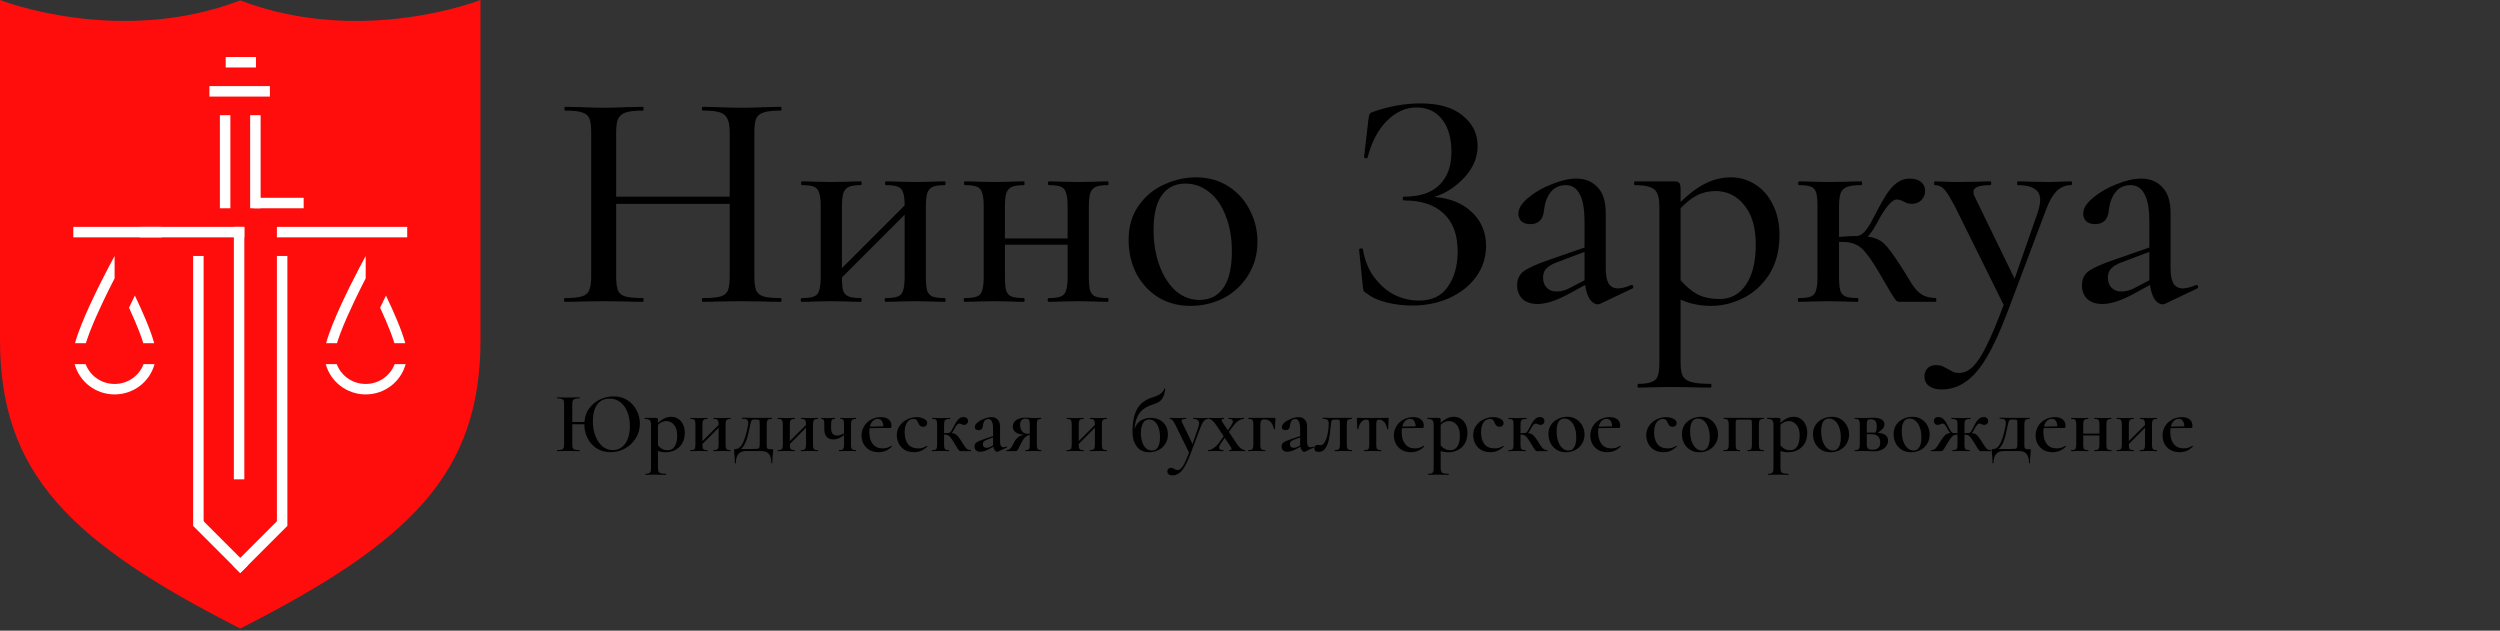
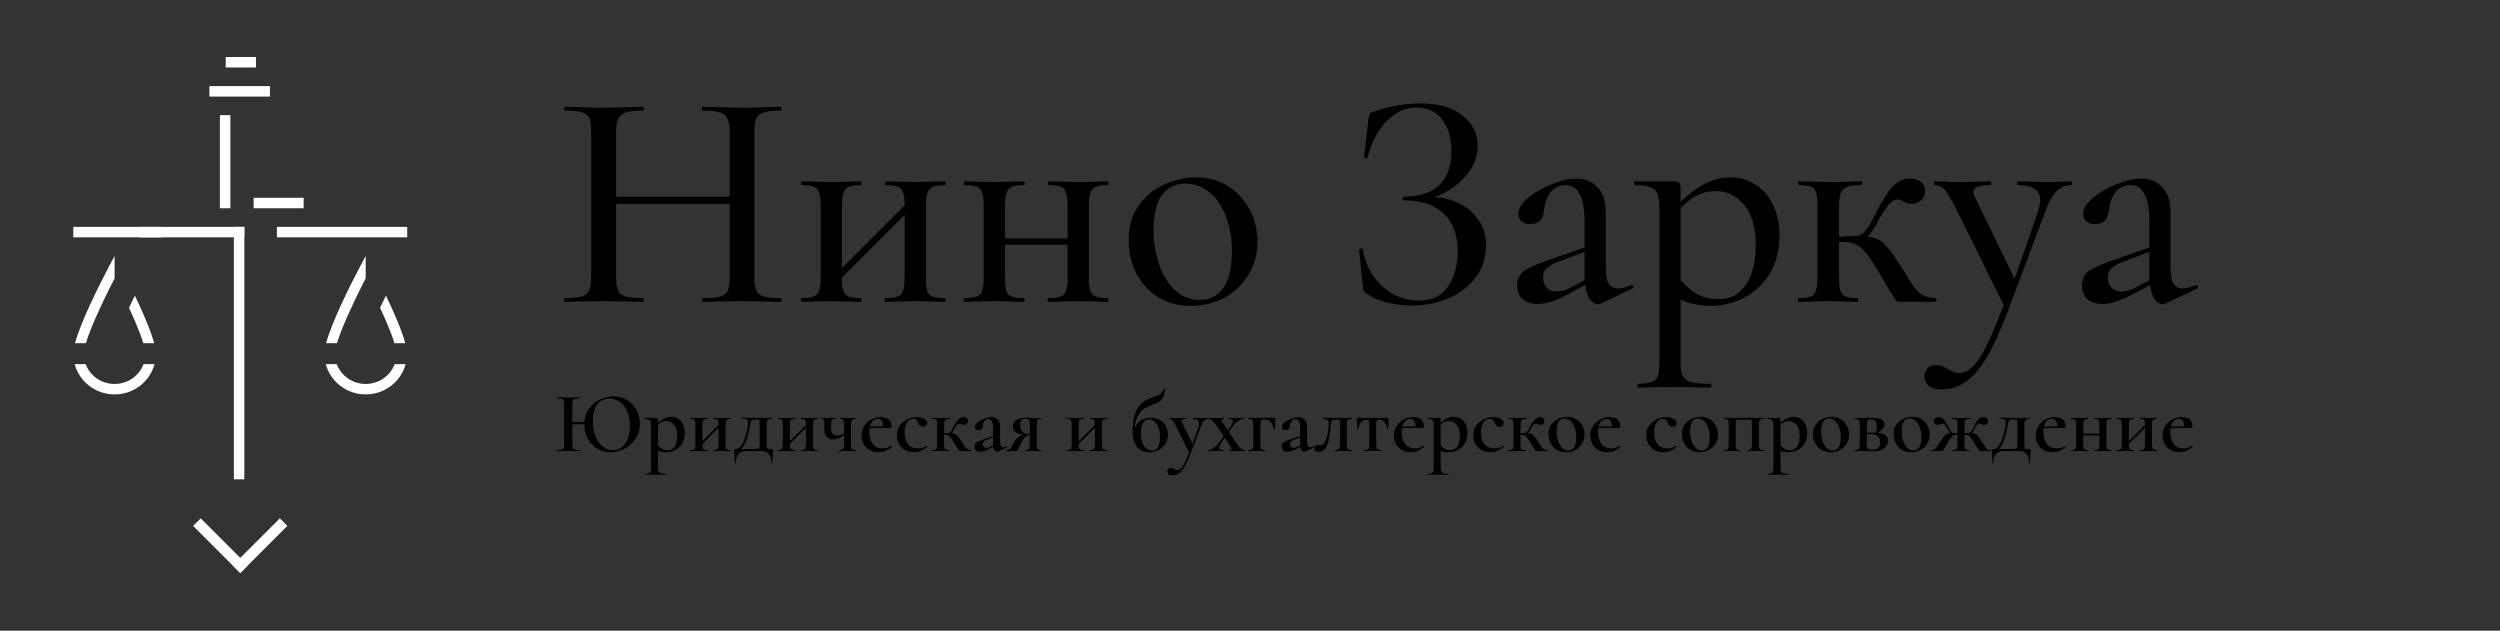
<svg xmlns="http://www.w3.org/2000/svg" width="8126" height="2050" viewBox="0 0 8126 2050" fill="none">
  <rect x="0" y="0" width="8126" height="2050" fill="#333333" stroke="none" />
-   <path d="M1545.98 10.503C1550.69 8.89 1554.5 7.533 1557.34 6.495V1104.26C1557.34 1320.84 1500.62 1484.15 1375.32 1628.38C1250.12 1772.49 1056.24 1897.82 781.037 2037.87C505.756 1897.82 311.813 1772.49 186.578 1628.38C61.238 1484.15 4.5 1320.84 4.5 1104.26V6.495C7.345 7.532 11.151 8.89 15.867 10.503C27.244 14.394 43.915 19.775 65.148 25.756C107.612 37.716 168.343 52.078 241.481 61.714C387.331 80.928 582.737 81.37 781.037 6.261C979.278 81.37 1174.63 80.928 1320.43 61.714C1393.55 52.078 1454.26 37.716 1496.71 25.756C1517.94 19.775 1534.61 14.394 1545.98 10.503Z" fill="#FF0D0D" stroke="#FF0D0D" stroke-width="9" />
  <path d="M760.121 737.432H794.156V1558.06H760.121V737.432Z" fill="white" />
-   <path d="M900.043 831.974H934.078V1709.33H900.043V831.974Z" fill="white" />
-   <path d="M813.066 374.389H847.102V676.925H813.066V374.389Z" fill="white" />
-   <path d="M714.742 374.389H748.777V676.925H714.742V374.389Z" fill="white" />
+   <path d="M714.742 374.389H748.777V676.925H714.742V374.389" fill="white" />
  <path d="M824.41 676.924V642.889H987.023V676.924H824.41Z" fill="white" />
  <path d="M680.707 313.881V279.846H877.355V313.881H680.707Z" fill="white" />
  <path d="M733.648 219.338V185.303H831.973V219.338H733.648Z" fill="white" />
  <path d="M453.803 771.467V737.431H794.156V771.467H453.803Z" fill="white" />
  <path d="M238.246 771.467V737.431H525.655V771.467H238.246Z" fill="white" />
  <path d="M900.043 771.467V737.431H1323.59V771.467H900.043Z" fill="white" />
-   <path d="M627.762 831.974H661.797V1709.33H627.762V831.974Z" fill="white" />
  <path d="M780.883 1862.55L756.313 1837.98L909.503 1684.79L934.074 1709.36L780.883 1862.55Z" fill="white" />
  <path d="M627.73 1709.39L652.369 1684.75L805.538 1837.92L780.899 1862.56L627.73 1709.39Z" fill="white" />
  <path fill-rule="evenodd" clip-rule="evenodd" d="M466.567 1183.67C452.506 1221.03 415.955 1248 372.497 1248C329.039 1248 292.488 1221.03 278.427 1183.67H242.727C257.961 1240.28 310.287 1282 372.497 1282C434.706 1282 487.033 1240.28 502.267 1183.67H466.567ZM291.016 1081.21C286.084 1094.23 282.157 1105.73 279.197 1115.6H243.854C262.372 1045.98 322.154 927.32 353.271 867.986C364.878 845.852 372.497 831.974 372.497 831.974L372.497 831.975V904.726L372.497 904.724C361.599 925.893 348.816 951.319 336.053 978.045C319.455 1012.8 303.124 1049.27 291.016 1081.21ZM438.389 960.814C464.091 1014.46 490.035 1073.85 501.139 1115.6H465.797C462.837 1105.73 458.91 1094.23 453.978 1081.21C444.414 1055.98 432.217 1027.93 419.335 1000.13L438.389 960.814Z" fill="white" />
  <path fill-rule="evenodd" clip-rule="evenodd" d="M1282.71 1183.67C1268.65 1221.03 1232.1 1247.99 1188.64 1247.99C1145.18 1247.99 1108.63 1221.03 1094.57 1183.67H1058.87C1074.11 1240.28 1126.43 1281.99 1188.64 1281.99C1250.85 1281.99 1303.18 1240.28 1318.41 1183.67H1282.71ZM1107.16 1081.21C1102.23 1094.22 1098.3 1105.73 1095.34 1115.6H1060C1078.52 1045.97 1138.3 927.318 1169.42 867.983C1180.92 846.042 1188.51 832.212 1188.64 831.975V904.726C1177.74 925.893 1164.96 951.318 1152.2 978.043C1135.6 1012.8 1119.27 1049.26 1107.16 1081.21ZM1322.89 1150.51C1322.89 1150.22 1322.89 1149.93 1322.89 1149.63C1322.89 1149.55 1322.89 1149.48 1322.89 1149.4C1322.89 1149.34 1322.89 1149.28 1322.89 1149.22C1322.89 1149.16 1322.89 1149.1 1322.89 1149.04V1150.51ZM1254.53 960.807C1280.23 1014.46 1306.18 1073.85 1317.28 1115.6H1281.94C1278.98 1105.73 1275.05 1094.22 1270.12 1081.21C1260.56 1055.98 1248.36 1027.92 1235.48 1000.12L1254.53 960.807Z" fill="white" />
  <path d="M2537.15 968.832C2539.18 968.832 2540.19 970.86 2540.19 974.916C2540.19 978.972 2539.18 981 2537.15 981C2515.52 981 2498.28 980.662 2485.44 979.986L2412.43 978.972L2332.32 979.986C2320.83 980.662 2304.94 981 2284.66 981C2282.64 981 2281.62 978.972 2281.62 974.916C2281.62 970.86 2282.64 968.832 2284.66 968.832C2310.35 968.832 2329.28 967.142 2341.45 963.762C2353.62 960.382 2361.73 953.96 2365.78 944.496C2369.84 934.356 2371.87 919.146 2371.87 898.866V662.604H2002.77V898.866C2002.77 919.146 2004.8 934.356 2008.86 944.496C2012.91 953.96 2021.02 960.382 2033.19 963.762C2045.36 967.142 2064.29 968.832 2089.98 968.832C2091.33 968.832 2092 970.86 2092 974.916C2092 978.972 2091.33 981 2089.98 981C2068.34 981 2051.11 980.662 2038.26 979.986L1960.18 978.972L1888.19 979.986C1875.35 980.662 1857.77 981 1835.46 981C1834.11 981 1833.43 978.972 1833.43 974.916C1833.43 970.86 1834.11 968.832 1835.46 968.832C1860.47 968.832 1878.73 967.142 1890.22 963.762C1902.39 960.382 1910.5 953.96 1914.55 944.496C1919.29 934.356 1921.65 919.146 1921.65 898.866V429.384C1921.65 409.104 1919.62 394.232 1915.57 384.768C1911.51 375.304 1903.74 368.882 1892.25 365.502C1880.75 361.446 1862.5 359.418 1837.49 359.418C1835.46 359.418 1834.45 357.39 1834.45 353.334C1834.45 349.278 1835.46 347.25 1837.49 347.25L1889.2 348.264C1917.6 349.616 1941.26 350.292 1960.18 350.292C1981.82 350.292 2008.18 349.616 2039.28 348.264L2089.98 347.25C2091.33 347.25 2092 349.278 2092 353.334C2092 357.39 2091.33 359.418 2089.98 359.418C2064.96 359.418 2046.37 361.446 2034.21 365.502C2022.04 369.558 2013.59 376.656 2008.86 386.796C2004.8 396.26 2002.77 411.132 2002.77 431.412V639.282H2371.87V431.412C2371.87 411.132 2369.5 396.26 2364.77 386.796C2360.71 376.656 2352.6 369.558 2340.43 365.502C2328.94 361.446 2310.35 359.418 2284.66 359.418C2282.64 359.418 2281.62 357.39 2281.62 353.334C2281.62 349.278 2282.64 347.25 2284.66 347.25L2332.32 348.264C2363.42 349.616 2390.12 350.292 2412.43 350.292C2431.36 350.292 2455.69 349.616 2485.44 348.264L2537.15 347.25C2539.18 347.25 2540.19 349.278 2540.19 353.334C2540.19 357.39 2539.18 359.418 2537.15 359.418C2512.14 359.418 2493.89 361.446 2482.39 365.502C2470.9 368.882 2462.79 375.304 2458.06 384.768C2454 394.232 2451.97 409.104 2451.97 429.384V898.866C2451.97 919.146 2454 934.356 2458.06 944.496C2462.79 953.96 2470.9 960.382 2482.39 963.762C2493.89 967.142 2512.14 968.832 2537.15 968.832ZM3071.27 968.832C3072.62 968.832 3073.29 970.86 3073.29 974.916C3073.29 978.972 3072.62 981 3071.27 981C3053.01 981 3038.82 980.662 3028.68 979.986L2975.95 978.972L2920.18 979.986C2910.04 980.662 2896.18 981 2878.61 981C2876.58 981 2875.56 978.972 2875.56 974.916C2875.56 970.86 2876.58 968.832 2878.61 968.832C2896.86 968.832 2910.04 967.142 2918.15 963.762C2926.94 960.382 2932.69 953.96 2935.39 944.496C2938.77 934.356 2940.46 919.146 2940.46 898.866V698.094L2736.65 901.908C2736.65 921.512 2738 936.046 2740.7 945.51C2744.08 954.298 2750.17 960.382 2758.95 963.762C2767.74 967.142 2780.92 968.832 2798.5 968.832C2799.85 968.832 2800.53 970.86 2800.53 974.916C2800.53 978.972 2799.85 981 2798.5 981C2780.25 981 2766.05 980.662 2755.91 979.986L2703.18 978.972L2648.43 979.986C2638.29 980.662 2624.09 981 2605.84 981C2603.81 981 2602.8 978.972 2602.8 974.916C2602.8 970.86 2603.81 968.832 2605.84 968.832C2624.09 968.832 2637.27 967.142 2645.39 963.762C2654.17 960.382 2659.92 953.96 2662.62 944.496C2666 934.356 2667.69 919.146 2667.69 898.866V671.73C2667.69 651.45 2666 636.578 2662.62 627.114C2659.92 616.974 2654.17 610.214 2645.39 606.834C2637.27 603.454 2624.43 601.764 2606.85 601.764C2604.83 601.764 2603.81 599.736 2603.81 595.68C2603.81 591.624 2604.83 589.596 2606.85 589.596C2624.43 589.596 2638.29 589.934 2648.43 590.61L2703.18 591.624L2756.93 590.61C2767.07 589.934 2780.92 589.596 2798.5 589.596C2799.85 589.596 2800.53 591.624 2800.53 595.68C2800.53 599.736 2799.85 601.764 2798.5 601.764C2780.25 601.764 2766.73 603.792 2757.94 607.848C2749.83 611.904 2744.08 619.002 2740.7 629.142C2738 638.606 2736.65 653.478 2736.65 673.758V871.488L2940.46 667.674C2940.46 648.746 2938.77 634.888 2935.39 626.1C2932.69 616.636 2926.94 610.214 2918.15 606.834C2910.04 603.454 2897.2 601.764 2879.62 601.764C2877.59 601.764 2876.58 599.736 2876.58 595.68C2876.58 591.624 2877.59 589.596 2879.62 589.596C2897.2 589.596 2911.05 589.934 2921.19 590.61L2975.95 591.624L3029.69 590.61C3039.83 589.934 3053.69 589.596 3071.27 589.596C3072.62 589.596 3073.29 591.624 3073.29 595.68C3073.29 599.736 3072.62 601.764 3071.27 601.764C3053.01 601.764 3039.49 603.792 3030.71 607.848C3022.59 611.904 3016.85 619.002 3013.47 629.142C3010.76 638.606 3009.41 653.478 3009.41 673.758V898.866C3009.41 919.146 3010.76 934.356 3013.47 944.496C3016.85 953.96 3022.59 960.382 3030.71 963.762C3039.49 967.142 3053.01 968.832 3071.27 968.832ZM3601.04 968.832C3602.39 968.832 3603.07 970.86 3603.07 974.916C3603.07 978.972 3602.39 981 3601.04 981C3582.79 981 3568.59 980.662 3558.45 979.986L3505.73 978.972L3449.96 979.986C3439.82 980.662 3425.96 981 3408.38 981C3406.35 981 3405.34 978.972 3405.34 974.916C3405.34 970.86 3406.35 968.832 3408.38 968.832C3426.63 968.832 3439.82 967.142 3447.93 963.762C3456.72 960.382 3462.46 953.96 3465.17 944.496C3468.55 934.356 3470.24 919.146 3470.24 898.866V795.438H3266.42V898.866C3266.42 919.146 3267.77 934.356 3270.48 944.496C3273.86 953.96 3279.6 960.382 3287.72 963.762C3296.5 967.142 3310.02 968.832 3328.28 968.832C3329.63 968.832 3330.3 970.86 3330.3 974.916C3330.3 978.972 3329.63 981 3328.28 981C3310.02 981 3295.83 980.662 3285.69 979.986L3232.96 978.972L3178.2 979.986C3168.06 980.662 3153.87 981 3135.62 981C3133.59 981 3132.57 978.972 3132.57 974.916C3132.57 970.86 3133.59 968.832 3135.62 968.832C3153.87 968.832 3167.05 967.142 3175.16 963.762C3183.95 960.382 3189.7 953.96 3192.4 944.496C3195.78 934.356 3197.47 919.146 3197.47 898.866V671.73C3197.47 651.45 3195.78 636.578 3192.4 627.114C3189.7 616.974 3183.95 610.214 3175.16 606.834C3167.05 603.454 3154.21 601.764 3136.63 601.764C3134.6 601.764 3133.59 599.736 3133.59 595.68C3133.59 591.624 3134.6 589.596 3136.63 589.596C3154.21 589.596 3168.06 589.934 3178.2 590.61L3232.96 591.624L3286.7 590.61C3296.84 589.934 3310.7 589.596 3328.28 589.596C3329.63 589.596 3330.3 591.624 3330.3 595.68C3330.3 599.736 3329.63 601.764 3328.28 601.764C3310.02 601.764 3296.5 603.792 3287.72 607.848C3279.6 611.904 3273.86 619.002 3270.48 629.142C3267.77 638.606 3266.42 653.478 3266.42 673.758V775.158H3470.24V671.73C3470.24 651.45 3468.55 636.578 3465.17 627.114C3462.46 616.974 3456.72 610.214 3447.93 606.834C3439.82 603.454 3426.97 601.764 3409.4 601.764C3407.37 601.764 3406.35 599.736 3406.35 595.68C3406.35 591.624 3407.37 589.596 3409.4 589.596C3426.97 589.596 3440.83 589.934 3450.97 590.61L3505.73 591.624L3559.47 590.61C3569.61 589.934 3583.47 589.596 3601.04 589.596C3602.39 589.596 3603.07 591.624 3603.07 595.68C3603.07 599.736 3602.39 601.764 3601.04 601.764C3582.79 601.764 3569.27 603.792 3560.48 607.848C3552.37 611.904 3546.62 619.002 3543.24 629.142C3540.54 638.606 3539.19 653.478 3539.19 673.758V898.866C3539.19 919.146 3540.54 934.356 3543.24 944.496C3546.62 953.96 3552.37 960.382 3560.48 963.762C3569.27 967.142 3582.79 968.832 3601.04 968.832ZM3869.21 994.182C3829.32 994.182 3794.17 984.718 3763.75 965.79C3733.33 946.186 3709.67 920.16 3692.77 887.712C3676.55 854.588 3668.43 818.76 3668.43 780.228C3668.43 736.288 3679.25 699.108 3700.88 668.688C3722.51 637.592 3750.23 614.608 3784.03 599.736C3817.83 584.188 3852.31 576.414 3887.46 576.414C3927.34 576.414 3962.49 586.216 3992.91 605.82C4023.33 625.424 4046.66 651.45 4062.88 683.898C4079.1 715.67 4087.22 749.47 4087.22 785.298C4087.22 826.534 4077.08 863.038 4056.8 894.81C4037.19 926.582 4010.83 951.256 3977.7 968.832C3944.58 985.732 3908.41 994.182 3869.21 994.182ZM3898.61 974.916C3932.41 974.916 3958.44 961.734 3976.69 935.37C3994.94 909.006 4004.07 869.46 4004.07 816.732C4004.07 772.792 3997.31 734.26 3983.79 701.136C3970.94 667.336 3953.03 641.648 3930.05 624.072C3907.06 605.82 3881.37 596.694 3852.98 596.694C3819.86 596.694 3794.17 609.538 3775.92 635.226C3758.34 660.238 3749.55 697.418 3749.55 746.766C3749.55 789.354 3755.98 828.224 3768.82 863.376C3781.66 897.852 3799.24 925.23 3821.55 945.51C3844.53 965.114 3870.22 974.916 3898.61 974.916ZM4661.95 640.296C4711.97 643.676 4752.53 659.9 4783.63 688.968C4814.72 718.036 4830.27 754.878 4830.27 799.494C4830.27 836.674 4819.46 870.136 4797.82 899.88C4776.87 928.948 4747.8 951.932 4710.62 968.832C4674.12 985.056 4633.89 993.168 4589.95 993.168C4561.56 993.168 4533.85 989.788 4506.81 983.028C4479.77 976.268 4458.81 966.804 4443.94 954.636C4437.85 951.256 4434.14 948.552 4432.78 946.524C4431.43 943.82 4430.42 938.75 4429.74 931.314L4417.57 810.648C4417.57 809.296 4419.26 808.282 4422.64 807.606C4426.7 806.93 4429.07 807.606 4429.74 809.634C4435.83 846.138 4448.33 876.896 4467.26 901.908C4486.19 926.92 4508.16 945.848 4533.17 958.692C4558.86 970.86 4585.22 976.944 4612.26 976.944C4654.85 976.944 4686.28 961.734 4706.56 931.314C4727.52 900.894 4738 863.038 4738 817.746C4738 762.99 4722.79 721.754 4692.37 694.038C4662.62 665.646 4619.7 651.45 4563.59 651.45C4560.89 651.45 4559.53 649.422 4559.53 645.366C4559.53 641.31 4560.89 639.282 4563.59 639.282C4614.97 639.282 4653.5 626.438 4679.19 600.75C4704.87 575.062 4717.72 539.572 4717.72 494.28C4717.72 448.988 4707.58 413.498 4687.3 387.81C4667.02 362.122 4639.3 349.278 4604.15 349.278C4569 349.278 4536.89 363.812 4507.82 392.88C4479.43 421.272 4458.47 461.156 4444.95 512.532C4444.95 513.884 4443.6 514.56 4440.9 514.56C4439.54 514.56 4437.85 514.222 4435.83 513.546C4434.47 512.194 4433.8 511.18 4433.8 510.504L4447.99 386.796C4449.35 378.684 4450.7 373.276 4452.05 370.572C4453.4 367.868 4457.12 365.502 4463.2 363.474C4515.26 345.222 4566.63 336.096 4617.33 336.096C4676.82 336.096 4722.45 349.278 4754.22 375.642C4786.67 402.006 4802.89 434.792 4802.89 474C4802.89 511.856 4788.36 546.332 4759.29 577.428C4730.9 607.848 4698.45 628.804 4661.95 640.296ZM5303.45 926.244C5306.16 926.244 5307.85 927.934 5308.52 931.314C5309.87 934.018 5309.2 936.046 5306.49 937.398L5202.05 987.084C5199.35 988.436 5196.31 989.112 5192.93 989.112C5184.14 989.112 5175.69 983.704 5167.58 972.888C5160.14 961.396 5155.07 945.848 5152.37 926.244L5094.57 957.678C5056.04 977.958 5023.93 988.098 4998.24 988.098C4977.28 988.098 4960.72 982.69 4948.55 971.874C4937.06 960.382 4931.31 945.51 4931.31 927.258C4931.31 907.654 4938.41 892.444 4952.61 881.628C4967.48 870.812 4994.52 858.644 5033.73 845.124L5150.34 804.564V722.43C5150.34 679.166 5144.93 648.408 5134.11 630.156C5123.97 611.228 5109.1 601.764 5089.5 601.764C5068.54 601.764 5051.98 609.538 5039.81 625.086C5028.32 639.958 5021.22 659.562 5018.52 683.898C5015.81 713.642 5000.94 728.514 4973.9 728.514C4961.73 728.514 4952.27 725.472 4945.51 719.388C4938.75 713.304 4935.37 704.854 4935.37 694.038C4935.37 677.814 4945.85 660.914 4966.8 643.338C4988.44 625.086 5014.12 610.214 5043.87 598.722C5073.61 586.554 5100.31 580.47 5123.97 580.47C5152.37 580.47 5175.35 589.934 5192.93 608.862C5210.5 627.114 5219.29 654.83 5219.29 692.01V871.488C5219.29 893.796 5222.33 910.358 5228.42 921.174C5235.18 931.99 5245.32 937.398 5258.84 937.398C5271 937.398 5285.54 933.68 5302.44 926.244H5303.45ZM5150.34 911.034V900.894V818.76L5061.11 852.222C5044.88 858.306 5033.05 865.404 5025.62 873.516C5018.86 880.952 5015.48 890.416 5015.48 901.908C5015.48 916.104 5019.53 927.258 5027.64 935.37C5035.76 943.482 5046.23 947.538 5059.08 947.538C5073.95 947.538 5088.82 943.482 5103.69 935.37L5150.34 911.034ZM5625.83 576.414C5654.22 576.414 5680.24 583.85 5703.9 598.722C5728.24 613.594 5747.51 635.226 5761.7 663.618C5776.57 692.01 5784.01 725.134 5784.01 762.99C5784.01 815.042 5772.52 858.644 5749.53 893.796C5726.55 928.272 5698.16 953.622 5664.36 969.846C5630.56 986.07 5596.76 994.182 5562.96 994.182C5543.35 994.182 5525.78 992.492 5510.23 989.112C5495.36 986.408 5479.47 981.338 5462.57 973.902V1177.72C5462.57 1198 5464.94 1212.87 5469.67 1222.33C5475.08 1231.8 5484.2 1238.22 5497.05 1241.6C5510.57 1245.65 5531.52 1247.68 5559.92 1247.68C5561.94 1247.68 5562.96 1249.71 5562.96 1253.77C5562.96 1257.82 5561.94 1259.85 5559.92 1259.85C5536.26 1259.85 5517.67 1259.51 5504.15 1258.84L5428.1 1257.82L5367.26 1258.84C5357.12 1259.51 5342.92 1259.85 5324.67 1259.85C5323.32 1259.85 5322.64 1257.82 5322.64 1253.77C5322.64 1249.71 5323.32 1247.68 5324.67 1247.68C5344.27 1247.68 5358.81 1245.65 5368.27 1241.6C5378.41 1238.22 5385.17 1231.8 5388.55 1222.33C5391.93 1212.87 5393.62 1198 5393.62 1177.72V671.73C5393.62 643.338 5388.21 624.748 5377.4 615.96C5366.58 606.496 5345.62 601.764 5314.53 601.764C5312.5 601.764 5311.49 599.736 5311.49 595.68C5311.49 591.624 5312.5 589.596 5314.53 589.596H5442.29C5450.4 589.596 5455.81 591.286 5458.52 594.666C5461.22 598.046 5462.57 604.806 5462.57 614.946V656.52C5490.96 628.804 5518.34 608.524 5544.71 595.68C5571.07 582.836 5598.11 576.414 5625.83 576.414ZM5590.34 971.874C5625.49 971.874 5653.54 956.664 5674.5 926.244C5696.13 895.148 5706.95 851.208 5706.95 794.424C5706.95 739.668 5694.44 697.08 5669.43 666.66C5645.09 636.24 5614 621.03 5576.14 621.03C5553.83 621.03 5533.55 625.762 5515.3 635.226C5497.72 644.69 5480.15 658.548 5462.57 676.8V911.034C5479.47 930.638 5497.72 945.848 5517.33 956.664C5536.93 966.804 5561.27 971.874 5590.34 971.874ZM6291.9 968.832C6293.26 968.832 6293.93 970.86 6293.93 974.916C6293.93 978.972 6293.26 981 6291.9 981H6176.31C6170.9 981 6166.51 979.648 6163.13 976.944C6160.42 974.24 6154.34 965.114 6144.87 949.566C6135.41 933.342 6122.57 911.372 6106.34 883.656C6089.44 855.264 6075.58 834.646 6064.77 821.802C6053.95 808.282 6042.8 799.156 6031.31 794.424C6020.49 789.016 6006.29 786.312 5988.72 786.312H5977.56V898.866C5977.56 919.146 5978.92 934.356 5981.62 944.496C5985 953.96 5990.75 960.382 5998.86 963.762C6007.65 967.142 6020.83 968.832 6038.4 968.832C6039.76 968.832 6040.43 970.86 6040.43 974.916C6040.43 978.972 6039.76 981 6038.4 981C6020.83 981 6006.97 980.662 5996.83 979.986L5944.1 978.972L5888.33 979.986C5878.19 980.662 5864.33 981 5846.76 981C5844.73 981 5843.72 978.972 5843.72 974.916C5843.72 970.86 5844.73 968.832 5846.76 968.832C5865.01 968.832 5878.19 967.142 5886.3 963.762C5894.42 960.382 5899.82 953.96 5902.53 944.496C5905.91 935.032 5907.6 919.822 5907.6 898.866V671.73C5907.6 651.45 5906.25 636.578 5903.54 627.114C5900.84 616.974 5895.09 610.214 5886.3 606.834C5878.19 603.454 5865.35 601.764 5847.77 601.764C5845.74 601.764 5844.73 599.736 5844.73 595.68C5844.73 591.624 5845.74 589.596 5847.77 589.596C5864.67 589.596 5878.19 589.934 5888.33 590.61L5944.1 591.624L6004.94 590.61C6015.76 589.934 6030.63 589.596 6049.56 589.596C6051.59 589.596 6052.6 591.624 6052.6 595.68C6052.6 599.736 6051.59 601.764 6049.56 601.764C6028.6 601.764 6013.05 603.792 6002.91 607.848C5993.45 611.228 5986.69 617.988 5982.63 628.128C5979.25 637.592 5977.56 652.802 5977.56 673.758V770.088C6000.55 768.06 6019.81 767.046 6035.36 767.046C6050.91 767.046 6067.47 750.146 6085.05 716.346C6103.3 680.518 6118.17 653.478 6129.66 635.226C6141.16 616.974 6152.99 603.454 6165.15 594.666C6177.32 585.202 6191.18 580.47 6206.73 580.47C6222.95 580.47 6235.46 584.188 6244.25 591.624C6253.03 599.06 6257.43 608.524 6257.43 620.016C6257.43 632.184 6253.37 642.324 6245.26 650.436C6237.15 658.548 6226.33 662.604 6212.81 662.604C6204.7 662.604 6195.91 659.9 6186.45 654.492C6178.34 650.436 6171.24 648.408 6165.15 648.408C6149.61 648.408 6128.65 673.082 6102.29 722.43C6090.79 744.062 6080.32 759.61 6070.85 769.074C6093.16 771.778 6110.74 779.214 6123.58 791.382C6136.42 803.55 6154.34 827.548 6177.32 863.376L6194.56 890.754C6206.73 911.71 6216.53 926.92 6223.97 936.384C6231.4 945.848 6240.19 953.622 6250.33 959.706C6261.15 965.114 6275 968.156 6291.9 968.832ZM6731.8 589.596C6733.83 589.596 6734.84 591.624 6734.84 595.68C6734.84 599.736 6733.83 601.764 6731.8 601.764C6712.87 601.764 6696.65 608.862 6683.13 623.058C6670.28 636.578 6658.45 658.548 6647.64 688.968L6526.97 1009.39C6502.63 1074.29 6479.31 1125.33 6457 1162.51C6434.7 1199.69 6411.71 1226.05 6388.05 1241.6C6365.07 1257.82 6339.04 1265.93 6309.97 1265.93C6293.75 1265.93 6280.57 1262.22 6270.43 1254.78C6260.29 1247.34 6255.22 1236.87 6255.22 1223.35C6255.22 1211.85 6258.94 1202.73 6266.37 1195.97C6273.13 1189.88 6281.58 1186.84 6291.72 1186.84C6300.51 1186.84 6307.61 1187.86 6313.02 1189.88C6318.42 1192.59 6324.85 1195.97 6332.28 1200.02C6339.72 1204.08 6345.46 1207.12 6349.52 1209.15C6354.25 1211.18 6360.34 1212.19 6367.77 1212.19C6384 1212.19 6398.87 1205.43 6412.39 1191.91C6426.58 1178.39 6441.46 1155.75 6457 1123.97C6472.55 1092.88 6491.14 1048.6 6512.77 991.14L6355.6 673.758C6340.06 644.014 6328.23 624.748 6320.11 615.96C6312 606.496 6301.52 601.764 6288.68 601.764C6287.33 601.764 6286.65 599.736 6286.65 595.68C6286.65 591.624 6287.33 589.596 6288.68 589.596L6326.2 590.61C6334.99 591.286 6347.15 591.624 6362.7 591.624L6428.61 590.61C6438.75 589.934 6452.61 589.596 6470.19 589.596C6471.54 589.596 6472.21 591.624 6472.21 595.68C6472.21 599.736 6471.54 601.764 6470.19 601.764C6451.93 601.764 6438.08 603.454 6428.61 606.834C6419.15 610.214 6414.42 615.96 6414.42 624.072C6414.42 629.48 6416.11 635.226 6419.49 641.31L6548.26 905.964L6623.3 690.996C6628.71 673.42 6631.41 659.9 6631.41 650.436C6631.41 633.536 6625.33 621.368 6613.16 613.932C6601.67 605.82 6583.42 601.764 6558.4 601.764C6557.05 601.764 6556.38 599.736 6556.38 595.68C6556.38 591.624 6557.05 589.596 6558.4 589.596C6576.66 589.596 6590.51 589.934 6599.98 590.61L6660.82 591.624L6699.35 590.61C6706.11 589.934 6716.93 589.596 6731.8 589.596ZM7139.35 926.244C7142.05 926.244 7143.74 927.934 7144.42 931.314C7145.77 934.018 7145.09 936.046 7142.39 937.398L7037.95 987.084C7035.24 988.436 7032.2 989.112 7028.82 989.112C7020.03 989.112 7011.58 983.704 7003.47 972.888C6996.04 961.396 6990.97 945.848 6988.26 926.244L6930.46 957.678C6891.93 977.958 6859.82 988.098 6834.13 988.098C6813.18 988.098 6796.62 982.69 6784.45 971.874C6772.96 960.382 6767.21 945.51 6767.21 927.258C6767.21 907.654 6774.31 892.444 6788.5 881.628C6803.38 870.812 6830.42 858.644 6869.62 845.124L6986.23 804.564V722.43C6986.23 679.166 6980.83 648.408 6970.01 630.156C6959.87 611.228 6945 601.764 6925.39 601.764C6904.44 601.764 6887.88 609.538 6875.71 625.086C6864.22 639.958 6857.12 659.562 6854.41 683.898C6851.71 713.642 6836.84 728.514 6809.8 728.514C6797.63 728.514 6788.17 725.472 6781.41 719.388C6774.65 713.304 6771.27 704.854 6771.27 694.038C6771.27 677.814 6781.74 660.914 6802.7 643.338C6824.33 625.086 6850.02 610.214 6879.76 598.722C6909.51 586.554 6936.21 580.47 6959.87 580.47C6988.26 580.47 7011.25 589.934 7028.82 608.862C7046.4 627.114 7055.19 654.83 7055.19 692.01V871.488C7055.19 893.796 7058.23 910.358 7064.31 921.174C7071.07 931.99 7081.21 937.398 7094.73 937.398C7106.9 937.398 7121.43 933.68 7138.33 926.244H7139.35ZM6986.23 911.034V900.894V818.76L6897 852.222C6880.78 858.306 6868.95 865.404 6861.51 873.516C6854.75 880.952 6851.37 890.416 6851.37 901.908C6851.37 916.104 6855.43 927.258 6863.54 935.37C6871.65 943.482 6882.13 947.538 6894.97 947.538C6909.85 947.538 6924.72 943.482 6939.59 935.37L6986.23 911.034Z" fill="black" />
  <path d="M1994.78 1288.33C2011.76 1288.33 2026.7 1292.53 2039.58 1300.93C2052.46 1309.14 2062.35 1320.06 2069.26 1333.69C2076.35 1347.32 2079.9 1361.78 2079.9 1377.09C2079.9 1394.08 2075.51 1409.66 2066.74 1423.85C2058.15 1438.04 2046.58 1449.24 2032.02 1457.45C2017.46 1465.66 2001.68 1469.77 1984.7 1469.77C1967.9 1469.77 1952.96 1465.76 1939.9 1457.73C1927.02 1449.52 1917.03 1438.5 1909.94 1424.69C1902.84 1410.69 1899.3 1395.48 1899.3 1379.05H1860.1V1443.73C1860.1 1449.33 1860.66 1453.53 1861.78 1456.33C1862.9 1458.94 1865.04 1460.72 1868.22 1461.65C1871.58 1462.58 1876.8 1463.05 1883.9 1463.05C1884.27 1463.05 1884.46 1463.61 1884.46 1464.73C1884.46 1465.85 1884.27 1466.41 1883.9 1466.41C1877.55 1466.41 1872.6 1466.32 1869.06 1466.13L1845.82 1465.85L1825.38 1466.13C1821.83 1466.32 1816.88 1466.41 1810.54 1466.41C1810.16 1466.41 1809.98 1465.85 1809.98 1464.73C1809.98 1463.61 1810.16 1463.05 1810.54 1463.05C1817.26 1463.05 1822.2 1462.58 1825.38 1461.65C1828.55 1460.72 1830.7 1458.94 1831.82 1456.33C1832.94 1453.53 1833.5 1449.33 1833.5 1443.73V1314.09C1833.5 1308.49 1832.94 1304.38 1831.82 1301.77C1830.7 1299.16 1828.55 1297.38 1825.38 1296.45C1822.2 1295.33 1817.35 1294.77 1810.82 1294.77C1810.44 1294.77 1810.26 1294.21 1810.26 1293.09C1810.26 1291.97 1810.44 1291.41 1810.82 1291.41L1825.66 1291.69C1834.24 1292.06 1840.96 1292.25 1845.82 1292.25C1852.35 1292.25 1860.1 1292.06 1869.06 1291.69L1883.9 1291.41C1884.27 1291.41 1884.46 1291.97 1884.46 1293.09C1884.46 1294.21 1884.27 1294.77 1883.9 1294.77C1876.99 1294.77 1871.86 1295.33 1868.5 1296.45C1865.32 1297.57 1863.08 1299.53 1861.78 1302.33C1860.66 1304.94 1860.1 1309.05 1860.1 1314.65V1371.77H1899.58C1900.88 1354.04 1906.3 1338.92 1915.82 1326.41C1925.34 1313.72 1937.19 1304.2 1951.38 1297.85C1965.56 1291.5 1980.03 1288.33 1994.78 1288.33ZM1991.98 1463.05C2002.62 1463.05 2012.04 1460.06 2020.26 1454.09C2028.66 1447.93 2035.28 1438.97 2040.14 1427.21C2044.99 1415.45 2047.42 1401.45 2047.42 1385.21C2047.42 1368.04 2044.71 1352.64 2039.3 1339.01C2033.88 1325.38 2026.14 1314.74 2016.06 1307.09C2006.16 1299.44 1994.5 1295.61 1981.06 1295.61C1963.7 1295.61 1950.35 1302.14 1941.02 1315.21C1931.68 1328.09 1927.02 1346.01 1927.02 1368.97C1927.02 1386.7 1929.82 1402.76 1935.42 1417.13C1941.02 1431.5 1948.67 1442.8 1958.38 1451.01C1968.27 1459.04 1979.47 1463.05 1991.98 1463.05ZM2164.45 1470.05C2159.22 1470.05 2154.65 1469.68 2150.73 1468.93C2146.81 1468.37 2142.8 1467.34 2138.69 1465.85V1520.73C2138.69 1526.33 2139.34 1530.44 2140.65 1533.05C2141.96 1535.66 2144.38 1537.44 2147.93 1538.37C2151.48 1539.49 2156.98 1540.05 2164.45 1540.05C2165.01 1540.05 2165.29 1540.61 2165.29 1541.73C2165.29 1542.85 2165.01 1543.41 2164.45 1543.41C2157.73 1543.41 2152.5 1543.32 2148.77 1543.13L2126.93 1542.85L2110.41 1543.13C2107.61 1543.32 2103.69 1543.41 2098.65 1543.41C2098.09 1543.41 2097.81 1542.85 2097.81 1541.73C2097.81 1540.61 2098.09 1540.05 2098.65 1540.05C2103.5 1540.05 2107.14 1539.49 2109.57 1538.37C2112 1537.44 2113.68 1535.57 2114.61 1532.77C2115.54 1530.16 2116.01 1526.14 2116.01 1520.73V1381.01C2116.01 1373.17 2114.52 1368.04 2111.53 1365.61C2108.73 1363 2103.5 1361.69 2095.85 1361.69C2095.48 1361.69 2095.29 1361.13 2095.29 1360.01C2095.29 1358.89 2095.48 1358.33 2095.85 1358.33H2132.81C2135.24 1358.33 2136.82 1358.8 2137.57 1359.73C2138.32 1360.66 2138.69 1362.44 2138.69 1365.05V1374.57C2146.16 1367.66 2153.34 1362.62 2160.25 1359.45C2167.34 1356.28 2174.53 1354.69 2181.81 1354.69C2189.65 1354.69 2196.93 1356.74 2203.65 1360.85C2210.37 1364.96 2215.69 1370.93 2219.61 1378.77C2223.72 1386.61 2225.77 1395.76 2225.77 1406.21C2225.77 1420.96 2222.69 1433.09 2216.53 1442.61C2210.37 1452.13 2202.53 1459.13 2193.01 1463.61C2183.68 1467.9 2174.16 1470.05 2164.45 1470.05ZM2165.57 1368.69C2160.53 1368.69 2155.86 1369.72 2151.57 1371.77C2147.28 1373.64 2142.98 1376.53 2138.69 1380.45V1448.21C2143.17 1453.06 2147.84 1456.8 2152.69 1459.41C2157.54 1462.02 2163.61 1463.33 2170.89 1463.33C2180.22 1463.33 2187.6 1459.32 2193.01 1451.29C2198.42 1443.08 2201.13 1430.94 2201.13 1414.89C2201.13 1400.33 2197.77 1389.04 2191.05 1381.01C2184.33 1372.8 2175.84 1368.69 2165.57 1368.69ZM2374.41 1463.05C2374.78 1463.05 2374.97 1463.61 2374.97 1464.73C2374.97 1465.85 2374.78 1466.41 2374.41 1466.41C2369.37 1466.41 2365.36 1466.32 2362.37 1466.13L2347.53 1465.85L2331.29 1466.13C2328.49 1466.32 2324.57 1466.41 2319.53 1466.41C2318.97 1466.41 2318.69 1465.85 2318.69 1464.73C2318.69 1463.61 2318.97 1463.05 2319.53 1463.05C2324.2 1463.05 2327.65 1462.58 2329.89 1461.65C2332.13 1460.72 2333.62 1458.94 2334.37 1456.33C2335.3 1453.53 2335.77 1449.33 2335.77 1443.73V1390.25L2283.13 1443.17V1443.73C2283.13 1449.33 2283.5 1453.53 2284.25 1456.33C2285 1458.94 2286.49 1460.72 2288.73 1461.65C2290.97 1462.58 2294.42 1463.05 2299.09 1463.05C2299.46 1463.05 2299.65 1463.61 2299.65 1464.73C2299.65 1465.85 2299.46 1466.41 2299.09 1466.41C2294.05 1466.41 2290.04 1466.32 2287.05 1466.13L2272.21 1465.85L2256.25 1466.13C2253.45 1466.32 2249.44 1466.41 2244.21 1466.41C2243.65 1466.41 2243.37 1465.85 2243.37 1464.73C2243.37 1463.61 2243.65 1463.05 2244.21 1463.05C2248.88 1463.05 2252.33 1462.58 2254.57 1461.65C2256.81 1460.72 2258.3 1458.94 2259.05 1456.33C2259.98 1453.53 2260.45 1449.33 2260.45 1443.73V1381.01C2260.45 1375.41 2259.98 1371.3 2259.05 1368.69C2258.3 1365.89 2256.81 1364.02 2254.57 1363.09C2252.52 1362.16 2249.16 1361.69 2244.49 1361.69C2243.93 1361.69 2243.65 1361.13 2243.65 1360.01C2243.65 1358.89 2243.93 1358.33 2244.49 1358.33C2249.53 1358.33 2253.45 1358.42 2256.25 1358.61L2272.21 1358.89L2287.33 1358.61C2290.32 1358.42 2294.24 1358.33 2299.09 1358.33C2299.46 1358.33 2299.65 1358.89 2299.65 1360.01C2299.65 1361.13 2299.46 1361.69 2299.09 1361.69C2294.42 1361.69 2290.97 1362.25 2288.73 1363.37C2286.49 1364.49 2285 1366.45 2284.25 1369.25C2283.5 1371.86 2283.13 1375.97 2283.13 1381.57V1433.93L2335.77 1381.29V1381.01C2335.77 1375.41 2335.3 1371.3 2334.37 1368.69C2333.62 1365.89 2332.13 1364.02 2329.89 1363.09C2327.84 1362.16 2324.48 1361.69 2319.81 1361.69C2319.25 1361.69 2318.97 1361.13 2318.97 1360.01C2318.97 1358.89 2319.25 1358.33 2319.81 1358.33C2324.85 1358.33 2328.77 1358.42 2331.57 1358.61L2347.53 1358.89L2362.65 1358.61C2365.64 1358.42 2369.56 1358.33 2374.41 1358.33C2374.78 1358.33 2374.97 1358.89 2374.97 1360.01C2374.97 1361.13 2374.78 1361.69 2374.41 1361.69C2369.74 1361.69 2366.29 1362.25 2364.05 1363.37C2361.81 1364.49 2360.32 1366.45 2359.57 1369.25C2358.82 1371.86 2358.45 1375.97 2358.45 1381.57V1443.73C2358.45 1449.33 2358.82 1453.53 2359.57 1456.33C2360.32 1458.94 2361.81 1460.72 2364.05 1461.65C2366.29 1462.58 2369.74 1463.05 2374.41 1463.05ZM2509.73 1460.25C2511.23 1460.25 2512.16 1460.44 2512.53 1460.81C2512.91 1461 2513.09 1461.84 2513.09 1463.33C2513.09 1466.32 2512.81 1469.77 2512.25 1473.69C2510.95 1484.14 2510.29 1494.5 2510.29 1504.77C2510.29 1505.7 2509.73 1506.17 2508.61 1506.17C2507.68 1506.17 2507.21 1505.7 2507.21 1504.77C2507.21 1479.01 2496.67 1466.13 2475.57 1466.13H2424.05C2413.6 1466.13 2405.57 1469.4 2399.97 1475.93C2394.56 1482.46 2391.85 1492.08 2391.85 1504.77C2391.85 1505.7 2391.29 1506.17 2390.17 1506.17C2389.05 1506.17 2388.49 1505.7 2388.49 1504.77C2388.49 1492.64 2387.93 1482.28 2386.81 1473.69C2386.25 1470.14 2385.97 1466.69 2385.97 1463.33C2385.97 1461.84 2386.25 1460.9 2386.81 1460.53C2387.56 1459.97 2388.59 1459.69 2389.89 1459.69C2399.41 1459.69 2407.25 1453.81 2413.41 1442.05C2419.76 1430.29 2425.36 1412.37 2430.21 1388.29C2431.33 1382.88 2431.89 1378.4 2431.89 1374.85C2431.89 1369.25 2430.4 1365.52 2427.41 1363.65C2424.43 1361.78 2419.29 1360.85 2412.01 1360.85C2411.64 1360.85 2411.45 1360.38 2411.45 1359.45C2411.45 1358.33 2411.64 1357.77 2412.01 1357.77L2437.77 1358.05C2441.51 1358.24 2445.52 1358.33 2449.81 1358.33H2508.89C2509.27 1358.33 2509.45 1358.89 2509.45 1360.01C2509.45 1361.13 2509.27 1361.69 2508.89 1361.69C2504.04 1361.69 2500.4 1362.25 2497.97 1363.37C2495.73 1364.49 2494.15 1366.45 2493.21 1369.25C2492.47 1371.86 2492.09 1375.97 2492.09 1381.57V1443.73C2492.09 1449.52 2492.37 1453.44 2492.93 1455.49C2493.68 1457.54 2495.08 1458.85 2497.13 1459.41C2499.37 1459.97 2503.57 1460.25 2509.73 1460.25ZM2469.41 1381.01C2469.41 1374.29 2469.23 1369.9 2468.85 1367.85C2468.48 1365.8 2467.64 1364.58 2466.33 1364.21C2465.03 1363.84 2461.95 1363.65 2457.09 1363.65H2451.21C2448.41 1363.65 2446.36 1364.02 2445.05 1364.77C2443.75 1365.33 2442.53 1367.01 2441.41 1369.81C2440.29 1372.42 2439.17 1376.72 2438.05 1382.69C2433.76 1404.9 2429.47 1421.8 2425.17 1433.37C2420.88 1444.94 2415.28 1453.62 2408.37 1459.41H2442.81C2452.33 1459.41 2458.59 1459.22 2461.57 1458.85C2464.75 1458.48 2466.8 1457.26 2467.73 1455.21C2468.85 1453.16 2469.41 1449.33 2469.41 1443.73V1381.01ZM2658.51 1463.05C2658.88 1463.05 2659.07 1463.61 2659.07 1464.73C2659.07 1465.85 2658.88 1466.41 2658.51 1466.41C2653.47 1466.41 2649.46 1466.32 2646.47 1466.13L2631.63 1465.85L2615.39 1466.13C2612.59 1466.32 2608.67 1466.41 2603.63 1466.41C2603.07 1466.41 2602.79 1465.85 2602.79 1464.73C2602.79 1463.61 2603.07 1463.05 2603.63 1463.05C2608.3 1463.05 2611.75 1462.58 2613.99 1461.65C2616.23 1460.72 2617.72 1458.94 2618.47 1456.33C2619.4 1453.53 2619.87 1449.33 2619.87 1443.73V1390.25L2567.23 1443.17V1443.73C2567.23 1449.33 2567.6 1453.53 2568.35 1456.33C2569.1 1458.94 2570.59 1460.72 2572.83 1461.65C2575.07 1462.58 2578.52 1463.05 2583.19 1463.05C2583.56 1463.05 2583.75 1463.61 2583.75 1464.73C2583.75 1465.85 2583.56 1466.41 2583.19 1466.41C2578.15 1466.41 2574.14 1466.32 2571.15 1466.13L2556.31 1465.85L2540.35 1466.13C2537.55 1466.32 2533.54 1466.41 2528.31 1466.41C2527.75 1466.41 2527.47 1465.85 2527.47 1464.73C2527.47 1463.61 2527.75 1463.05 2528.31 1463.05C2532.98 1463.05 2536.43 1462.58 2538.67 1461.65C2540.91 1460.72 2542.4 1458.94 2543.15 1456.33C2544.08 1453.53 2544.55 1449.33 2544.55 1443.73V1381.01C2544.55 1375.41 2544.08 1371.3 2543.15 1368.69C2542.4 1365.89 2540.91 1364.02 2538.67 1363.09C2536.62 1362.16 2533.26 1361.69 2528.59 1361.69C2528.03 1361.69 2527.75 1361.13 2527.75 1360.01C2527.75 1358.89 2528.03 1358.33 2528.59 1358.33C2533.63 1358.33 2537.55 1358.42 2540.35 1358.61L2556.31 1358.89L2571.43 1358.61C2574.42 1358.42 2578.34 1358.33 2583.19 1358.33C2583.56 1358.33 2583.75 1358.89 2583.75 1360.01C2583.75 1361.13 2583.56 1361.69 2583.19 1361.69C2578.52 1361.69 2575.07 1362.25 2572.83 1363.37C2570.59 1364.49 2569.1 1366.45 2568.35 1369.25C2567.6 1371.86 2567.23 1375.97 2567.23 1381.57V1433.93L2619.87 1381.29V1381.01C2619.87 1375.41 2619.4 1371.3 2618.47 1368.69C2617.72 1365.89 2616.23 1364.02 2613.99 1363.09C2611.94 1362.16 2608.58 1361.69 2603.91 1361.69C2603.35 1361.69 2603.07 1361.13 2603.07 1360.01C2603.07 1358.89 2603.35 1358.33 2603.91 1358.33C2608.95 1358.33 2612.87 1358.42 2615.67 1358.61L2631.63 1358.89L2646.75 1358.61C2649.74 1358.42 2653.66 1358.33 2658.51 1358.33C2658.88 1358.33 2659.07 1358.89 2659.07 1360.01C2659.07 1361.13 2658.88 1361.69 2658.51 1361.69C2653.84 1361.69 2650.39 1362.25 2648.15 1363.37C2645.91 1364.49 2644.42 1366.45 2643.67 1369.25C2642.92 1371.86 2642.55 1375.97 2642.55 1381.57V1443.73C2642.55 1449.33 2642.92 1453.53 2643.67 1456.33C2644.42 1458.94 2645.91 1460.72 2648.15 1461.65C2650.39 1462.58 2653.84 1463.05 2658.51 1463.05ZM2782.07 1463.05C2782.63 1463.05 2782.91 1463.61 2782.91 1464.73C2782.91 1465.85 2782.63 1466.41 2782.07 1466.41C2777.03 1466.41 2773.02 1466.32 2770.03 1466.13L2755.19 1465.85L2739.23 1466.13C2736.25 1466.32 2732.23 1466.41 2727.19 1466.41C2726.82 1466.41 2726.63 1465.85 2726.63 1464.73C2726.63 1463.61 2726.82 1463.05 2727.19 1463.05C2731.86 1463.05 2735.31 1462.58 2737.55 1461.65C2739.79 1460.72 2741.29 1458.94 2742.03 1456.33C2742.97 1453.53 2743.43 1449.33 2743.43 1443.73V1414.05C2732.23 1423.57 2720.75 1428.33 2708.99 1428.33C2699.47 1428.33 2692.1 1425.53 2686.87 1419.93C2681.83 1414.14 2679.31 1405.74 2679.31 1394.73V1381.01C2679.31 1375.41 2679.03 1371.3 2678.47 1368.69C2678.1 1366.08 2677.26 1364.3 2675.95 1363.37C2674.65 1362.25 2672.59 1361.69 2669.79 1361.69C2669.23 1361.69 2668.95 1361.13 2668.95 1360.01C2668.95 1358.89 2669.23 1358.33 2669.79 1358.33C2673.71 1358.33 2676.7 1358.42 2678.75 1358.61L2690.79 1358.89L2703.39 1358.61C2705.82 1358.42 2709.18 1358.33 2713.47 1358.33C2713.85 1358.33 2714.03 1358.89 2714.03 1360.01C2714.03 1361.13 2713.85 1361.69 2713.47 1361.69C2708.43 1361.69 2705.17 1363 2703.67 1365.61C2702.18 1368.22 2701.43 1373.54 2701.43 1381.57V1389.97C2701.43 1398.93 2703.02 1405.46 2706.19 1409.57C2709.37 1413.68 2714.31 1415.73 2721.03 1415.73C2724.02 1415.73 2727.57 1415.08 2731.67 1413.77C2735.97 1412.46 2739.89 1410.69 2743.43 1408.45V1381.01C2743.43 1375.41 2743.15 1371.3 2742.59 1368.69C2742.03 1365.89 2740.91 1364.02 2739.23 1363.09C2737.74 1362.16 2735.31 1361.69 2731.95 1361.69C2731.39 1361.69 2731.11 1361.13 2731.11 1360.01C2731.11 1358.89 2731.39 1358.33 2731.95 1358.33C2736.25 1358.33 2739.61 1358.42 2742.03 1358.61L2755.19 1358.89L2770.31 1358.61C2773.3 1358.42 2777.22 1358.33 2782.07 1358.33C2782.63 1358.33 2782.91 1358.89 2782.91 1360.01C2782.91 1361.13 2782.63 1361.69 2782.07 1361.69C2777.41 1361.69 2773.95 1362.25 2771.71 1363.37C2769.66 1364.49 2768.17 1366.45 2767.23 1369.25C2766.49 1371.86 2766.11 1375.97 2766.11 1381.57V1443.73C2766.11 1449.33 2766.49 1453.53 2767.23 1456.33C2768.17 1458.94 2769.66 1460.72 2771.71 1461.65C2773.95 1462.58 2777.41 1463.05 2782.07 1463.05ZM2897.55 1448.77C2897.92 1448.77 2898.3 1449.14 2898.67 1449.89C2899.23 1450.64 2899.32 1451.2 2898.95 1451.57C2892.23 1457.92 2885.42 1462.58 2878.51 1465.57C2871.6 1468.37 2864.04 1469.77 2855.83 1469.77C2844.26 1469.77 2834.27 1467.34 2825.87 1462.49C2817.66 1457.45 2811.31 1450.82 2806.83 1442.61C2802.54 1434.21 2800.39 1425.25 2800.39 1415.73C2800.39 1404.72 2803.1 1394.64 2808.51 1385.49C2814.11 1376.34 2821.67 1369.16 2831.19 1363.93C2840.9 1358.52 2851.54 1355.81 2863.11 1355.81C2874.12 1355.81 2882.62 1358.33 2888.59 1363.37C2894.56 1368.22 2897.55 1374.94 2897.55 1383.53C2897.55 1388.57 2896.52 1391.09 2894.47 1391.09H2879.07L2826.43 1391.65C2825.87 1395.57 2825.59 1399.77 2825.59 1404.25C2825.59 1420.49 2829.32 1433.46 2836.79 1443.17C2844.44 1452.69 2854.99 1457.45 2868.43 1457.45C2873.28 1457.45 2878.23 1456.8 2883.27 1455.49C2888.31 1454 2892.88 1451.85 2896.99 1449.05L2897.55 1448.77ZM2853.03 1361.41C2846.87 1361.41 2841.55 1363.65 2837.07 1368.13C2832.59 1372.61 2829.42 1378.77 2827.55 1386.61L2871.23 1385.77C2870.86 1378.12 2869.18 1372.14 2866.19 1367.85C2863.2 1363.56 2858.82 1361.41 2853.03 1361.41ZM2970.96 1469.77C2958.83 1469.77 2948.47 1467.16 2939.88 1461.93C2931.48 1456.52 2925.23 1449.61 2921.12 1441.21C2917.01 1432.62 2914.96 1423.66 2914.96 1414.33C2914.96 1402.57 2918.13 1392.3 2924.48 1383.53C2930.83 1374.57 2938.95 1367.76 2948.84 1363.09C2958.92 1358.24 2969.09 1355.81 2979.36 1355.81C2988.13 1355.81 2996.07 1357.58 3003.16 1361.13C3010.25 1364.68 3013.8 1369.44 3013.8 1375.41C3013.8 1378.58 3012.59 1381.38 3010.16 1383.81C3007.73 1386.05 3004.37 1387.17 3000.08 1387.17C2992.99 1387.17 2987.85 1382.97 2984.68 1374.57C2982.81 1369.9 2980.85 1366.64 2978.8 1364.77C2976.75 1362.72 2973.48 1361.69 2969 1361.69C2960.23 1361.69 2953.23 1365.7 2948 1373.73C2942.96 1381.57 2940.44 1392.12 2940.44 1405.37C2940.44 1420.86 2943.99 1433.46 2951.08 1443.17C2958.36 1452.69 2969.65 1457.45 2984.96 1457.45C2990.19 1457.45 2994.85 1456.8 2998.96 1455.49C3003.07 1454.18 3007.55 1452.13 3012.4 1449.33H3012.68C3013.24 1449.33 3013.71 1449.61 3014.08 1450.17C3014.64 1450.73 3014.73 1451.2 3014.36 1451.57C3007.45 1457.73 3000.64 1462.3 2993.92 1465.29C2987.2 1468.28 2979.55 1469.77 2970.96 1469.77ZM3155.46 1463.05C3156.02 1463.05 3156.3 1463.61 3156.3 1464.73C3156.3 1465.85 3156.02 1466.41 3155.46 1466.41H3122.98C3121.3 1466.41 3119.8 1466.04 3118.5 1465.29C3117.38 1464.36 3115.51 1462.12 3112.9 1458.57C3110.47 1454.84 3106.64 1448.49 3101.42 1439.53C3096.56 1431.69 3092.74 1426 3089.94 1422.45C3087.14 1418.72 3084.34 1416.2 3081.54 1414.89C3078.74 1413.4 3075.1 1412.65 3070.62 1412.65H3068.66V1443.73C3068.66 1449.33 3069.03 1453.53 3069.78 1456.33C3070.71 1458.94 3072.2 1460.72 3074.26 1461.65C3076.5 1462.58 3079.95 1463.05 3084.62 1463.05C3085.18 1463.05 3085.46 1463.61 3085.46 1464.73C3085.46 1465.85 3085.18 1466.41 3084.62 1466.41C3079.58 1466.41 3075.66 1466.32 3072.86 1466.13L3057.74 1465.85L3041.78 1466.13C3038.98 1466.32 3034.96 1466.41 3029.74 1466.41C3029.18 1466.41 3028.9 1465.85 3028.9 1464.73C3028.9 1463.61 3029.18 1463.05 3029.74 1463.05C3034.59 1463.05 3038.14 1462.58 3040.38 1461.65C3042.62 1460.72 3044.11 1458.94 3044.86 1456.33C3045.6 1453.53 3045.98 1449.33 3045.98 1443.73V1381.01C3045.98 1375.41 3045.6 1371.3 3044.86 1368.69C3044.11 1365.89 3042.62 1364.02 3040.38 1363.09C3038.14 1362.16 3034.68 1361.69 3030.02 1361.69C3029.64 1361.69 3029.46 1361.13 3029.46 1360.01C3029.46 1358.89 3029.64 1358.33 3030.02 1358.33C3035.06 1358.33 3038.98 1358.42 3041.78 1358.61L3057.74 1358.89L3075.38 1358.61C3078.36 1358.42 3082.56 1358.33 3087.98 1358.33C3088.35 1358.33 3088.54 1358.89 3088.54 1360.01C3088.54 1361.13 3088.35 1361.69 3087.98 1361.69C3082.38 1361.69 3078.18 1362.25 3075.38 1363.37C3072.76 1364.3 3070.99 1366.17 3070.06 1368.97C3069.12 1371.58 3068.66 1375.78 3068.66 1381.57V1407.89L3083.5 1407.33C3085.92 1407.33 3088.26 1405.84 3090.5 1402.85C3092.74 1399.86 3094.7 1396.5 3096.38 1392.77C3103.47 1378.58 3109.54 1368.88 3114.58 1363.65C3119.62 1358.24 3125.22 1355.53 3131.38 1355.53C3136.42 1355.53 3140.15 1356.74 3142.58 1359.17C3145.19 1361.41 3146.5 1364.4 3146.5 1368.13C3146.5 1371.86 3145.28 1374.94 3142.86 1377.37C3140.62 1379.8 3137.35 1381.01 3133.06 1381.01C3130.63 1381.01 3127.92 1380.26 3124.94 1378.77C3124.56 1378.58 3123.72 1378.21 3122.42 1377.65C3121.11 1377.09 3119.62 1376.81 3117.94 1376.81C3115.32 1376.81 3112.71 1378.3 3110.1 1381.29C3107.67 1384.09 3104.87 1388.57 3101.7 1394.73C3098.71 1400.7 3095.91 1405 3093.3 1407.61C3098.15 1408.17 3102.07 1409.29 3105.06 1410.97C3108.23 1412.65 3111.12 1415.17 3113.74 1418.53C3116.54 1421.7 3120.27 1426.84 3124.94 1433.93C3125.31 1434.49 3127.18 1437.57 3130.54 1443.17C3133.9 1448.4 3136.51 1452.22 3138.38 1454.65C3140.24 1457.08 3142.48 1459.04 3145.1 1460.53C3147.71 1462.02 3151.16 1462.86 3155.46 1463.05ZM3272.13 1451.29C3272.88 1451.29 3273.35 1451.76 3273.53 1452.69C3273.72 1453.44 3273.44 1454 3272.69 1454.37L3243.85 1468.09C3243.11 1468.46 3242.27 1468.65 3241.33 1468.65C3238.72 1468.65 3236.2 1467.16 3233.77 1464.17C3231.35 1461.18 3229.67 1457.17 3228.73 1452.13L3214.17 1459.97C3203.35 1465.57 3194.11 1468.37 3186.45 1468.37C3180.48 1468.37 3175.81 1466.88 3172.45 1463.89C3169.28 1460.72 3167.69 1456.42 3167.69 1451.01C3167.69 1445.22 3169.75 1440.93 3173.85 1438.13C3177.96 1435.14 3185.8 1431.69 3197.37 1427.77L3227.89 1417.41V1395.01C3227.89 1383.62 3226.59 1375.32 3223.97 1370.09C3221.36 1364.68 3217.44 1361.97 3212.21 1361.97C3202.13 1361.97 3196.35 1369.34 3194.85 1384.09C3193.92 1393.42 3189.16 1398.09 3180.57 1398.09C3172.55 1398.09 3168.53 1394.64 3168.53 1387.73C3168.53 1382.88 3171.52 1378.02 3177.49 1373.17C3183.65 1368.13 3191.03 1364.02 3199.61 1360.85C3208.2 1357.49 3215.85 1355.81 3222.57 1355.81C3230.97 1355.81 3237.69 1358.42 3242.73 1363.65C3247.96 1368.69 3250.57 1376.34 3250.57 1386.61V1436.17C3250.57 1441.96 3251.51 1446.34 3253.37 1449.33C3255.24 1452.32 3257.95 1453.81 3261.49 1453.81C3264.29 1453.81 3267.65 1452.97 3271.57 1451.29H3272.13ZM3228.17 1447.65C3227.99 1446.9 3227.89 1445.5 3227.89 1443.45V1421.89L3208.01 1429.17C3203.16 1431.04 3199.71 1433.09 3197.65 1435.33C3195.6 1437.38 3194.57 1440 3194.57 1443.17C3194.57 1447.09 3195.69 1450.17 3197.93 1452.41C3200.17 1454.65 3203.07 1455.77 3206.61 1455.77C3210.53 1455.77 3214.92 1454.56 3219.77 1452.13L3228.17 1447.65ZM3383.83 1463.05C3384.39 1463.05 3384.67 1463.61 3384.67 1464.73C3384.67 1465.85 3384.39 1466.41 3383.83 1466.41C3379.54 1466.41 3376.18 1466.32 3373.75 1466.13L3359.75 1465.85L3344.35 1466.13C3341.93 1466.32 3338.38 1466.41 3333.71 1466.41C3333.34 1466.41 3333.15 1465.85 3333.15 1464.73C3333.15 1463.61 3333.34 1463.05 3333.71 1463.05C3337.82 1463.05 3340.81 1462.58 3342.67 1461.65C3344.54 1460.72 3345.75 1458.94 3346.31 1456.33C3346.87 1453.72 3347.15 1449.52 3347.15 1443.73V1413.49C3341.37 1414.42 3336.14 1417.22 3331.47 1421.89C3326.99 1426.37 3322.33 1433.65 3317.47 1443.73C3314.86 1449.33 3312.53 1454 3310.47 1457.73C3308.61 1461.46 3307.02 1463.89 3305.71 1465.01C3304.59 1465.94 3303.19 1466.41 3301.51 1466.41H3271.55C3271.18 1466.41 3270.99 1465.85 3270.99 1464.73C3270.99 1463.61 3271.18 1463.05 3271.55 1463.05C3275.66 1463.05 3279.11 1461.93 3281.91 1459.69C3284.9 1457.26 3287.05 1454.84 3288.35 1452.41C3289.85 1449.98 3292.37 1445.22 3295.91 1438.13C3299.83 1430.85 3304.31 1425.25 3309.35 1421.33C3314.58 1417.22 3321.02 1414.52 3328.67 1413.21C3304.22 1411.16 3291.99 1402.29 3291.99 1386.61C3291.99 1377.65 3295.73 1370.56 3303.19 1365.33C3310.85 1360.1 3321.02 1357.49 3333.71 1357.49C3335.95 1357.49 3340.06 1357.68 3346.03 1358.05C3350.7 1358.61 3355.27 1358.89 3359.75 1358.89L3373.47 1358.61C3375.9 1358.42 3379.26 1358.33 3383.55 1358.33C3384.11 1358.33 3384.39 1358.89 3384.39 1360.01C3384.39 1361.13 3384.11 1361.69 3383.55 1361.69C3379.82 1361.69 3377.02 1362.25 3375.15 1363.37C3373.29 1364.3 3371.98 1366.08 3371.23 1368.69C3370.49 1371.3 3370.11 1375.41 3370.11 1381.01V1443.73C3370.11 1449.33 3370.49 1453.44 3371.23 1456.05C3371.98 1458.66 3373.29 1460.53 3375.15 1461.65C3377.21 1462.58 3380.1 1463.05 3383.83 1463.05ZM3315.79 1380.17C3315.79 1388.94 3317.85 1396.13 3321.95 1401.73C3326.25 1407.14 3332.22 1409.85 3339.87 1409.85L3347.15 1409.57V1381.57C3347.15 1375.6 3346.78 1371.21 3346.03 1368.41C3345.29 1365.61 3343.98 1363.65 3342.11 1362.53C3340.25 1361.41 3337.35 1360.85 3333.43 1360.85C3327.65 1360.85 3323.26 1362.53 3320.27 1365.89C3317.29 1369.25 3315.79 1374.01 3315.79 1380.17ZM3597.5 1463.05C3597.87 1463.05 3598.06 1463.61 3598.06 1464.73C3598.06 1465.85 3597.87 1466.41 3597.5 1466.41C3592.46 1466.41 3588.44 1466.32 3585.46 1466.13L3570.62 1465.85L3554.38 1466.13C3551.58 1466.32 3547.66 1466.41 3542.62 1466.41C3542.06 1466.41 3541.78 1465.85 3541.78 1464.73C3541.78 1463.61 3542.06 1463.05 3542.62 1463.05C3547.28 1463.05 3550.74 1462.58 3552.98 1461.65C3555.22 1460.72 3556.71 1458.94 3557.46 1456.33C3558.39 1453.53 3558.86 1449.33 3558.86 1443.73V1390.25L3506.22 1443.17V1443.73C3506.22 1449.33 3506.59 1453.53 3507.34 1456.33C3508.08 1458.94 3509.58 1460.72 3511.82 1461.65C3514.06 1462.58 3517.51 1463.05 3522.18 1463.05C3522.55 1463.05 3522.74 1463.61 3522.74 1464.73C3522.74 1465.85 3522.55 1466.41 3522.18 1466.41C3517.14 1466.41 3513.12 1466.32 3510.14 1466.13L3495.3 1465.85L3479.34 1466.13C3476.54 1466.32 3472.52 1466.41 3467.3 1466.41C3466.74 1466.41 3466.46 1465.85 3466.46 1464.73C3466.46 1463.61 3466.74 1463.05 3467.3 1463.05C3471.96 1463.05 3475.42 1462.58 3477.66 1461.65C3479.9 1460.72 3481.39 1458.94 3482.14 1456.33C3483.07 1453.53 3483.54 1449.33 3483.54 1443.73V1381.01C3483.54 1375.41 3483.07 1371.3 3482.14 1368.69C3481.39 1365.89 3479.9 1364.02 3477.66 1363.09C3475.6 1362.16 3472.24 1361.69 3467.58 1361.69C3467.02 1361.69 3466.74 1361.13 3466.74 1360.01C3466.74 1358.89 3467.02 1358.33 3467.58 1358.33C3472.62 1358.33 3476.54 1358.42 3479.34 1358.61L3495.3 1358.89L3510.42 1358.61C3513.4 1358.42 3517.32 1358.33 3522.18 1358.33C3522.55 1358.33 3522.74 1358.89 3522.74 1360.01C3522.74 1361.13 3522.55 1361.69 3522.18 1361.69C3517.51 1361.69 3514.06 1362.25 3511.82 1363.37C3509.58 1364.49 3508.08 1366.45 3507.34 1369.25C3506.59 1371.86 3506.22 1375.97 3506.22 1381.57V1433.93L3558.86 1381.29V1381.01C3558.86 1375.41 3558.39 1371.3 3557.46 1368.69C3556.71 1365.89 3555.22 1364.02 3552.98 1363.09C3550.92 1362.16 3547.56 1361.69 3542.9 1361.69C3542.34 1361.69 3542.06 1361.13 3542.06 1360.01C3542.06 1358.89 3542.34 1358.33 3542.9 1358.33C3547.94 1358.33 3551.86 1358.42 3554.66 1358.61L3570.62 1358.89L3585.74 1358.61C3588.72 1358.42 3592.64 1358.33 3597.5 1358.33C3597.87 1358.33 3598.06 1358.89 3598.06 1360.01C3598.06 1361.13 3597.87 1361.69 3597.5 1361.69C3592.83 1361.69 3589.38 1362.25 3587.14 1363.37C3584.9 1364.49 3583.4 1366.45 3582.66 1369.25C3581.91 1371.86 3581.54 1375.97 3581.54 1381.57V1443.73C3581.54 1449.33 3581.91 1453.53 3582.66 1456.33C3583.4 1458.94 3584.9 1460.72 3587.14 1461.65C3589.38 1462.58 3592.83 1463.05 3597.5 1463.05ZM3738.52 1358.05C3752.15 1358.05 3763.26 1360.76 3771.84 1366.17C3780.62 1371.58 3786.87 1378.4 3790.6 1386.61C3794.34 1394.64 3796.2 1403.04 3796.2 1411.81C3796.2 1423.57 3793.4 1433.84 3787.8 1442.61C3782.2 1451.38 3774.64 1458.2 3765.12 1463.05C3755.79 1467.72 3745.62 1470.05 3734.6 1470.05C3724.71 1470.05 3715.75 1467.72 3707.72 1463.05C3699.7 1458.2 3693.26 1450.73 3688.4 1440.65C3683.55 1430.57 3681.12 1417.97 3681.12 1402.85C3681.12 1379.89 3683.64 1361.04 3688.68 1346.29C3693.72 1331.36 3700.91 1319.69 3710.24 1311.29C3719.58 1302.89 3731.15 1296.45 3744.96 1291.97C3752.99 1289.36 3759.06 1287.12 3763.16 1285.25C3767.27 1283.38 3771.28 1280.77 3775.2 1277.41C3779.12 1273.86 3782.39 1269.2 3785 1263.41C3785.19 1262.85 3785.75 1262.66 3786.68 1262.85C3787.62 1263.04 3787.99 1263.41 3787.8 1263.97C3785.94 1276.1 3783.32 1285.34 3779.96 1291.69C3776.79 1298.04 3772.59 1302.8 3767.36 1305.97C3762.32 1309.14 3754.76 1312.41 3744.68 1315.77C3733.67 1319.5 3724.34 1324.17 3716.68 1329.77C3709.03 1335.37 3702.59 1343.4 3697.36 1353.85C3692.32 1364.12 3688.96 1377.46 3687.28 1393.89C3693.44 1379.14 3701.47 1369.53 3711.36 1365.05C3721.44 1360.38 3730.5 1358.05 3738.52 1358.05ZM3744.68 1464.45C3752.9 1464.45 3759.24 1460.81 3763.72 1453.53C3768.2 1446.06 3770.44 1435.05 3770.44 1420.49C3770.44 1408.54 3768.86 1398.28 3765.68 1389.69C3762.51 1381.1 3758.22 1374.57 3752.8 1370.09C3747.39 1365.61 3741.42 1363.37 3734.88 1363.37C3725.74 1363.37 3719.02 1367.66 3714.72 1376.25C3710.43 1384.65 3708.28 1394.92 3708.28 1407.05C3708.28 1423.85 3711.46 1437.66 3717.8 1448.49C3724.34 1459.13 3733.3 1464.45 3744.68 1464.45ZM3927.69 1358.33C3928.07 1358.33 3928.25 1358.89 3928.25 1360.01C3928.25 1361.13 3928.07 1361.69 3927.69 1361.69C3922.09 1361.69 3917.24 1363.93 3913.13 1368.41C3909.21 1372.89 3905.57 1379.7 3902.21 1388.85L3870.01 1474.25C3863.29 1492.17 3856.85 1506.26 3850.69 1516.53C3844.53 1526.8 3838.28 1534.08 3831.93 1538.37C3825.59 1542.85 3818.59 1545.09 3810.93 1545.09C3805.71 1545.09 3801.69 1543.97 3798.89 1541.73C3795.91 1539.68 3794.41 1536.5 3794.41 1532.21C3794.41 1528.48 3795.63 1525.58 3798.05 1523.53C3800.29 1521.66 3803.09 1520.73 3806.45 1520.73C3808.69 1520.73 3810.56 1521.01 3812.05 1521.57C3813.73 1522.32 3815.41 1523.25 3817.09 1524.37C3818.96 1525.49 3820.55 1526.33 3821.85 1526.89C3823.35 1527.45 3825.12 1527.73 3827.17 1527.73C3831.47 1527.73 3835.39 1525.96 3838.93 1522.41C3842.67 1519.05 3846.49 1513.36 3850.41 1505.33C3854.52 1497.3 3859.37 1485.92 3864.97 1471.17L3820.73 1381.57C3816.63 1373.54 3813.36 1368.22 3810.93 1365.61C3808.69 1363 3805.89 1361.69 3802.53 1361.69C3801.97 1361.69 3801.69 1361.13 3801.69 1360.01C3801.69 1358.89 3801.97 1358.33 3802.53 1358.33C3807.39 1358.33 3811.12 1358.42 3813.73 1358.61L3824.65 1358.89L3843.69 1358.61C3846.49 1358.42 3850.32 1358.33 3855.17 1358.33C3855.73 1358.33 3856.01 1358.89 3856.01 1360.01C3856.01 1361.13 3855.73 1361.69 3855.17 1361.69C3850.13 1361.69 3846.4 1362.16 3843.97 1363.09C3841.73 1363.84 3840.61 1365.33 3840.61 1367.57C3840.61 1369.25 3841.08 1370.93 3842.01 1372.61L3876.17 1443.17L3894.93 1388.85C3896.61 1384 3897.45 1379.89 3897.45 1376.53C3897.45 1366.64 3891.2 1361.69 3878.69 1361.69C3878.32 1361.69 3878.13 1361.13 3878.13 1360.01C3878.13 1358.89 3878.32 1358.33 3878.69 1358.33C3883.73 1358.33 3887.56 1358.42 3890.17 1358.61L3906.97 1358.89L3917.89 1358.61C3919.95 1358.42 3923.21 1358.33 3927.69 1358.33ZM4046.61 1463.05C4047.17 1463.05 4047.45 1463.61 4047.45 1464.73C4047.45 1465.85 4047.17 1466.41 4046.61 1466.41L4036.81 1466.13C4034.57 1465.94 4031.3 1465.85 4027.01 1465.85L4007.69 1466.13C4004.89 1466.32 4000.97 1466.41 3995.93 1466.41C3995.37 1466.41 3995.09 1465.85 3995.09 1464.73C3995.09 1463.61 3995.37 1463.05 3995.93 1463.05C4000.78 1463.05 4003.21 1461.74 4003.21 1459.13C4003.21 1457.64 4002.18 1455.3 4000.13 1452.13L3980.81 1423.01L3968.77 1440.65C3964.66 1446.44 3962.61 1451.29 3962.61 1455.21C3962.61 1460.44 3967.09 1463.05 3976.05 1463.05C3976.61 1463.05 3976.89 1463.61 3976.89 1464.73C3976.89 1465.85 3976.61 1466.41 3976.05 1466.41C3971.01 1466.41 3967.27 1466.32 3964.85 1466.13L3948.05 1465.85L3936.85 1466.13C3934.98 1466.32 3931.81 1466.41 3927.33 1466.41C3926.77 1466.41 3926.49 1465.85 3926.49 1464.73C3926.49 1463.61 3926.77 1463.05 3927.33 1463.05C3932.74 1463.05 3938.53 1460.9 3944.69 1456.61C3951.03 1452.32 3957.01 1446.34 3962.61 1438.69L3977.45 1418.25L3953.09 1381.57C3948.98 1375.22 3944.87 1370.37 3940.77 1367.01C3936.66 1363.46 3932.93 1361.69 3929.57 1361.69C3929.19 1361.69 3929.01 1361.13 3929.01 1360.01C3929.01 1358.89 3929.19 1358.33 3929.57 1358.33C3933.49 1358.33 3936.38 1358.42 3938.25 1358.61L3946.93 1358.89L3965.69 1358.61C3968.67 1358.42 3972.78 1358.33 3978.01 1358.33C3978.38 1358.33 3978.57 1358.89 3978.57 1360.01C3978.57 1361.13 3978.38 1361.69 3978.01 1361.69C3973.15 1361.69 3970.73 1363 3970.73 1365.61C3970.73 1367.48 3971.75 1369.81 3973.81 1372.61L3991.17 1398.93L4000.97 1384.09C4005.26 1377.74 4007.41 1372.89 4007.41 1369.53C4007.41 1364.3 4002.83 1361.69 3993.69 1361.69C3993.31 1361.69 3993.13 1361.13 3993.13 1360.01C3993.13 1358.89 3993.31 1358.33 3993.69 1358.33C3998.73 1358.33 4002.55 1358.42 4005.17 1358.61L4021.97 1358.89L4033.17 1358.61C4035.03 1358.42 4038.21 1358.33 4042.69 1358.33C4043.25 1358.33 4043.53 1358.89 4043.53 1360.01C4043.53 1361.13 4043.25 1361.69 4042.69 1361.69C4037.27 1361.69 4031.39 1363.84 4025.05 1368.13C4018.89 1372.42 4013.01 1378.4 4007.41 1386.05L3994.25 1403.69L4020.57 1443.17C4025.05 1449.89 4029.62 1454.93 4034.29 1458.29C4038.95 1461.46 4043.06 1463.05 4046.61 1463.05ZM4143.05 1358.33C4144.35 1358.33 4145.1 1358.52 4145.29 1358.89C4145.47 1359.08 4145.57 1359.73 4145.57 1360.85C4144.63 1379.52 4144.17 1390.81 4144.17 1394.73C4144.17 1395.1 4143.61 1395.29 4142.49 1395.29C4141.55 1395.29 4140.99 1395.1 4140.81 1394.73C4138.19 1383.53 4134.37 1375.5 4129.33 1370.65C4124.29 1365.61 4118.03 1363.09 4110.57 1363.09C4104.97 1363.09 4101.23 1364.4 4099.37 1367.01C4097.5 1369.62 4096.57 1374.48 4096.57 1381.57V1443.73C4096.57 1449.33 4096.94 1453.53 4097.69 1456.33C4098.43 1458.94 4099.93 1460.72 4102.17 1461.65C4104.41 1462.58 4107.86 1463.05 4112.53 1463.05C4112.9 1463.05 4113.09 1463.61 4113.09 1464.73C4113.09 1465.85 4112.9 1466.41 4112.53 1466.41C4107.49 1466.41 4103.47 1466.32 4100.49 1466.13L4085.65 1465.85L4069.69 1466.13C4066.89 1466.32 4062.87 1466.41 4057.65 1466.41C4057.09 1466.41 4056.81 1465.85 4056.81 1464.73C4056.81 1463.61 4057.09 1463.05 4057.65 1463.05C4062.31 1463.05 4065.77 1462.58 4068.01 1461.65C4070.25 1460.72 4071.74 1458.94 4072.49 1456.33C4073.42 1453.53 4073.89 1449.33 4073.89 1443.73V1381.01C4073.89 1375.41 4073.42 1371.3 4072.49 1368.69C4071.74 1365.89 4070.25 1364.02 4068.01 1363.09C4065.95 1362.16 4062.59 1361.69 4057.93 1361.69C4057.37 1361.69 4057.09 1361.13 4057.09 1360.01C4057.09 1358.89 4057.37 1358.33 4057.93 1358.33H4143.05ZM4270.18 1451.29C4270.93 1451.29 4271.39 1451.76 4271.58 1452.69C4271.77 1453.44 4271.49 1454 4270.74 1454.37L4241.9 1468.09C4241.15 1468.46 4240.31 1468.65 4239.38 1468.65C4236.77 1468.65 4234.25 1467.16 4231.82 1464.17C4229.39 1461.18 4227.71 1457.17 4226.78 1452.13L4212.22 1459.97C4201.39 1465.57 4192.15 1468.37 4184.5 1468.37C4178.53 1468.37 4173.86 1466.88 4170.5 1463.89C4167.33 1460.72 4165.74 1456.42 4165.74 1451.01C4165.74 1445.22 4167.79 1440.93 4171.9 1438.13C4176.01 1435.14 4183.85 1431.69 4195.42 1427.77L4225.94 1417.41V1395.01C4225.94 1383.62 4224.63 1375.32 4222.02 1370.09C4219.41 1364.68 4215.49 1361.97 4210.26 1361.97C4200.18 1361.97 4194.39 1369.34 4192.9 1384.09C4191.97 1393.42 4187.21 1398.09 4178.62 1398.09C4170.59 1398.09 4166.58 1394.64 4166.58 1387.73C4166.58 1382.88 4169.57 1378.02 4175.54 1373.17C4181.7 1368.13 4189.07 1364.02 4197.66 1360.85C4206.25 1357.49 4213.9 1355.81 4220.62 1355.81C4229.02 1355.81 4235.74 1358.42 4240.78 1363.65C4246.01 1368.69 4248.62 1376.34 4248.62 1386.61V1436.17C4248.62 1441.96 4249.55 1446.34 4251.42 1449.33C4253.29 1452.32 4255.99 1453.81 4259.54 1453.81C4262.34 1453.81 4265.7 1452.97 4269.62 1451.29H4270.18ZM4226.22 1447.65C4226.03 1446.9 4225.94 1445.5 4225.94 1443.45V1421.89L4206.06 1429.17C4201.21 1431.04 4197.75 1433.09 4195.7 1435.33C4193.65 1437.38 4192.62 1440 4192.62 1443.17C4192.62 1447.09 4193.74 1450.17 4195.98 1452.41C4198.22 1454.65 4201.11 1455.77 4204.66 1455.77C4208.58 1455.77 4212.97 1454.56 4217.82 1452.13L4226.22 1447.65ZM4286.12 1468.93C4281.64 1468.93 4278.19 1467.9 4275.76 1465.85C4273.33 1463.8 4272.12 1460.9 4272.12 1457.17C4272.12 1453.44 4273.24 1450.64 4275.48 1448.77C4277.72 1446.9 4280.43 1445.97 4283.6 1445.97C4284.91 1445.97 4286.4 1446.16 4288.08 1446.53C4289.95 1446.9 4291.35 1447.09 4292.28 1447.09C4297.88 1447.09 4302.64 1443.36 4306.56 1435.89C4310.67 1428.42 4313.75 1419.28 4315.8 1408.45C4317.85 1397.62 4318.88 1387.45 4318.88 1377.93C4318.88 1371.21 4317.48 1366.82 4314.68 1364.77C4312.07 1362.53 4307.03 1361.32 4299.56 1361.13C4299 1361.13 4298.72 1360.66 4298.72 1359.73C4298.72 1358.61 4299 1358.05 4299.56 1358.05L4344.64 1358.33H4393.92C4394.29 1358.33 4394.48 1358.89 4394.48 1360.01C4394.48 1361.13 4394.29 1361.69 4393.92 1361.69C4389.25 1361.88 4385.8 1362.44 4383.56 1363.37C4381.32 1364.3 4379.73 1366.17 4378.8 1368.97C4378.05 1371.58 4377.68 1375.78 4377.68 1381.57V1443.73C4377.68 1449.52 4378.05 1453.72 4378.8 1456.33C4379.73 1458.94 4381.23 1460.72 4383.28 1461.65C4385.52 1462.4 4389.07 1462.86 4393.92 1463.05C4394.29 1463.05 4394.48 1463.61 4394.48 1464.73C4394.48 1465.85 4394.29 1466.41 4393.92 1466.41C4388.69 1466.41 4384.68 1466.32 4381.88 1466.13L4367.04 1465.85L4350.8 1466.13C4348 1466.32 4344.08 1466.41 4339.04 1466.41C4338.48 1466.41 4338.2 1465.85 4338.2 1464.73C4338.2 1463.61 4338.48 1463.05 4339.04 1463.05C4343.89 1462.86 4347.35 1462.4 4349.4 1461.65C4351.64 1460.72 4353.13 1458.94 4353.88 1456.33C4354.81 1453.72 4355.28 1449.52 4355.28 1443.73V1381.01C4355.28 1374.66 4355.09 1370.46 4354.72 1368.41C4354.53 1366.36 4353.79 1365.05 4352.48 1364.49C4351.36 1363.93 4348.93 1363.65 4345.2 1363.65H4342.4C4337.36 1363.65 4333.81 1364.02 4331.76 1364.77C4329.71 1365.52 4328.31 1366.92 4327.56 1368.97C4327 1371.02 4326.44 1374.85 4325.88 1380.45L4325.04 1388.57C4323.73 1403.32 4321.96 1416.2 4319.72 1427.21C4317.67 1438.22 4313.93 1447.93 4308.52 1456.33C4303.11 1464.73 4295.64 1468.93 4286.12 1468.93ZM4434.44 1466.41C4433.88 1466.41 4433.6 1465.85 4433.6 1464.73C4433.6 1463.61 4433.88 1463.05 4434.44 1463.05C4439.29 1463.05 4442.84 1462.58 4445.08 1461.65C4447.32 1460.72 4448.81 1458.94 4449.56 1456.33C4450.3 1453.53 4450.68 1449.33 4450.68 1443.73V1381.57C4450.68 1374.66 4450.02 1370 4448.72 1367.57C4447.6 1365.14 4445.08 1363.93 4441.16 1363.93C4434.62 1363.93 4429.02 1366.73 4424.36 1372.33C4419.69 1377.74 4416.52 1385.21 4414.84 1394.73C4414.84 1395.1 4414.28 1395.29 4413.16 1395.29C4412.22 1395.29 4411.76 1395.1 4411.76 1394.73L4411.2 1377.93C4411.01 1375.88 4410.82 1373.45 4410.64 1370.65C4410.45 1367.66 4410.36 1364.3 4410.36 1360.57C4410.36 1359.45 4410.45 1358.8 4410.64 1358.61C4410.82 1358.24 4411.48 1358.05 4412.6 1358.05C4416.52 1358.05 4420.06 1358.14 4423.24 1358.33L4461.32 1358.61L4500.52 1358.33C4503.69 1358.14 4507.24 1358.05 4511.16 1358.05C4512.46 1358.05 4513.21 1358.24 4513.4 1358.61C4513.58 1358.8 4513.68 1359.45 4513.68 1360.57C4512.74 1379.24 4512.28 1390.62 4512.28 1394.73C4512.28 1395.1 4511.72 1395.29 4510.6 1395.29C4509.66 1395.29 4509.1 1395.1 4508.92 1394.73C4507.42 1385.21 4504.34 1377.74 4499.68 1372.33C4495.01 1366.73 4489.41 1363.93 4482.88 1363.93C4478.96 1363.93 4476.34 1365.14 4475.04 1367.57C4473.92 1370 4473.36 1374.66 4473.36 1381.57V1443.73C4473.36 1449.33 4473.73 1453.53 4474.48 1456.33C4475.41 1458.94 4476.9 1460.72 4478.96 1461.65C4481.2 1462.58 4484.65 1463.05 4489.32 1463.05C4489.88 1463.05 4490.16 1463.61 4490.16 1464.73C4490.16 1465.85 4489.88 1466.41 4489.32 1466.41C4484.28 1466.41 4480.36 1466.32 4477.56 1466.13L4462.44 1465.85L4446.48 1466.13C4443.68 1466.32 4439.66 1466.41 4434.44 1466.41ZM4627.86 1448.77C4628.23 1448.77 4628.61 1449.14 4628.98 1449.89C4629.54 1450.64 4629.63 1451.2 4629.26 1451.57C4622.54 1457.92 4615.73 1462.58 4608.82 1465.57C4601.91 1468.37 4594.35 1469.77 4586.14 1469.77C4574.57 1469.77 4564.58 1467.34 4556.18 1462.49C4547.97 1457.45 4541.62 1450.82 4537.14 1442.61C4532.85 1434.21 4530.7 1425.25 4530.7 1415.73C4530.7 1404.72 4533.41 1394.64 4538.82 1385.49C4544.42 1376.34 4551.98 1369.16 4561.5 1363.93C4571.21 1358.52 4581.85 1355.81 4593.42 1355.81C4604.43 1355.81 4612.93 1358.33 4618.9 1363.37C4624.87 1368.22 4627.86 1374.94 4627.86 1383.53C4627.86 1388.57 4626.83 1391.09 4624.78 1391.09H4609.38L4556.74 1391.65C4556.18 1395.57 4555.9 1399.77 4555.9 1404.25C4555.9 1420.49 4559.63 1433.46 4567.1 1443.17C4574.75 1452.69 4585.3 1457.45 4598.74 1457.45C4603.59 1457.45 4608.54 1456.8 4613.58 1455.49C4618.62 1454 4623.19 1451.85 4627.3 1449.05L4627.86 1448.77ZM4583.34 1361.41C4577.18 1361.41 4571.86 1363.65 4567.38 1368.13C4562.9 1372.61 4559.73 1378.77 4557.86 1386.61L4601.54 1385.77C4601.17 1378.12 4599.49 1372.14 4596.5 1367.85C4593.51 1363.56 4589.13 1361.41 4583.34 1361.41ZM4708.51 1470.05C4703.29 1470.05 4698.71 1469.68 4694.79 1468.93C4690.87 1468.37 4686.86 1467.34 4682.75 1465.85V1520.73C4682.75 1526.33 4683.41 1530.44 4684.71 1533.05C4686.02 1535.66 4688.45 1537.44 4691.99 1538.37C4695.54 1539.49 4701.05 1540.05 4708.51 1540.05C4709.07 1540.05 4709.35 1540.61 4709.35 1541.73C4709.35 1542.85 4709.07 1543.41 4708.51 1543.41C4701.79 1543.41 4696.57 1543.32 4692.83 1543.13L4670.99 1542.85L4654.47 1543.13C4651.67 1543.32 4647.75 1543.41 4642.71 1543.41C4642.15 1543.41 4641.87 1542.85 4641.87 1541.73C4641.87 1540.61 4642.15 1540.05 4642.71 1540.05C4647.57 1540.05 4651.21 1539.49 4653.63 1538.37C4656.06 1537.44 4657.74 1535.57 4658.67 1532.77C4659.61 1530.16 4660.07 1526.14 4660.07 1520.73V1381.01C4660.07 1373.17 4658.58 1368.04 4655.59 1365.61C4652.79 1363 4647.57 1361.69 4639.91 1361.69C4639.54 1361.69 4639.35 1361.13 4639.35 1360.01C4639.35 1358.89 4639.54 1358.33 4639.91 1358.33H4676.87C4679.3 1358.33 4680.89 1358.8 4681.63 1359.73C4682.38 1360.66 4682.75 1362.44 4682.75 1365.05V1374.57C4690.22 1367.66 4697.41 1362.62 4704.31 1359.45C4711.41 1356.28 4718.59 1354.69 4725.87 1354.69C4733.71 1354.69 4740.99 1356.74 4747.71 1360.85C4754.43 1364.96 4759.75 1370.93 4763.67 1378.77C4767.78 1386.61 4769.83 1395.76 4769.83 1406.21C4769.83 1420.96 4766.75 1433.09 4760.59 1442.61C4754.43 1452.13 4746.59 1459.13 4737.07 1463.61C4727.74 1467.9 4718.22 1470.05 4708.51 1470.05ZM4709.63 1368.69C4704.59 1368.69 4699.93 1369.72 4695.63 1371.77C4691.34 1373.64 4687.05 1376.53 4682.75 1380.45V1448.21C4687.23 1453.06 4691.9 1456.8 4696.75 1459.41C4701.61 1462.02 4707.67 1463.33 4714.95 1463.33C4724.29 1463.33 4731.66 1459.32 4737.07 1451.29C4742.49 1443.08 4745.19 1430.94 4745.19 1414.89C4745.19 1400.33 4741.83 1389.04 4735.11 1381.01C4728.39 1372.8 4719.9 1368.69 4709.63 1368.69ZM4844.55 1469.77C4832.42 1469.77 4822.06 1467.16 4813.47 1461.93C4805.07 1456.52 4798.82 1449.61 4794.71 1441.21C4790.61 1432.62 4788.55 1423.66 4788.55 1414.33C4788.55 1402.57 4791.73 1392.3 4798.07 1383.53C4804.42 1374.57 4812.54 1367.76 4822.43 1363.09C4832.51 1358.24 4842.69 1355.81 4852.95 1355.81C4861.73 1355.81 4869.66 1357.58 4876.75 1361.13C4883.85 1364.68 4887.39 1369.44 4887.39 1375.41C4887.39 1378.58 4886.18 1381.38 4883.75 1383.81C4881.33 1386.05 4877.97 1387.17 4873.67 1387.17C4866.58 1387.17 4861.45 1382.97 4858.27 1374.57C4856.41 1369.9 4854.45 1366.64 4852.39 1364.77C4850.34 1362.72 4847.07 1361.69 4842.59 1361.69C4833.82 1361.69 4826.82 1365.7 4821.59 1373.73C4816.55 1381.57 4814.03 1392.12 4814.03 1405.37C4814.03 1420.86 4817.58 1433.46 4824.67 1443.17C4831.95 1452.69 4843.25 1457.45 4858.55 1457.45C4863.78 1457.45 4868.45 1456.8 4872.55 1455.49C4876.66 1454.18 4881.14 1452.13 4885.99 1449.33H4886.27C4886.83 1449.33 4887.3 1449.61 4887.67 1450.17C4888.23 1450.73 4888.33 1451.2 4887.95 1451.57C4881.05 1457.73 4874.23 1462.3 4867.51 1465.29C4860.79 1468.28 4853.14 1469.77 4844.55 1469.77ZM5029.05 1463.05C5029.61 1463.05 5029.89 1463.61 5029.89 1464.73C5029.89 1465.85 5029.61 1466.41 5029.05 1466.41H4996.57C4994.89 1466.41 4993.4 1466.04 4992.09 1465.29C4990.97 1464.36 4989.1 1462.12 4986.49 1458.57C4984.06 1454.84 4980.24 1448.49 4975.01 1439.53C4970.16 1431.69 4966.33 1426 4963.53 1422.45C4960.73 1418.72 4957.93 1416.2 4955.13 1414.89C4952.33 1413.4 4948.69 1412.65 4944.21 1412.65H4942.25V1443.73C4942.25 1449.33 4942.62 1453.53 4943.37 1456.33C4944.3 1458.94 4945.8 1460.72 4947.85 1461.65C4950.09 1462.58 4953.54 1463.05 4958.21 1463.05C4958.77 1463.05 4959.05 1463.61 4959.05 1464.73C4959.05 1465.85 4958.77 1466.41 4958.21 1466.41C4953.17 1466.41 4949.25 1466.32 4946.45 1466.13L4931.33 1465.85L4915.37 1466.13C4912.57 1466.32 4908.56 1466.41 4903.33 1466.41C4902.77 1466.41 4902.49 1465.85 4902.49 1464.73C4902.49 1463.61 4902.77 1463.05 4903.33 1463.05C4908.18 1463.05 4911.73 1462.58 4913.97 1461.65C4916.21 1460.72 4917.7 1458.94 4918.45 1456.33C4919.2 1453.53 4919.57 1449.33 4919.57 1443.73V1381.01C4919.57 1375.41 4919.2 1371.3 4918.45 1368.69C4917.7 1365.89 4916.21 1364.02 4913.97 1363.09C4911.73 1362.16 4908.28 1361.69 4903.61 1361.69C4903.24 1361.69 4903.05 1361.13 4903.05 1360.01C4903.05 1358.89 4903.24 1358.33 4903.61 1358.33C4908.65 1358.33 4912.57 1358.42 4915.37 1358.61L4931.33 1358.89L4948.97 1358.61C4951.96 1358.42 4956.16 1358.33 4961.57 1358.33C4961.94 1358.33 4962.13 1358.89 4962.13 1360.01C4962.13 1361.13 4961.94 1361.69 4961.57 1361.69C4955.97 1361.69 4951.77 1362.25 4948.97 1363.37C4946.36 1364.3 4944.58 1366.17 4943.65 1368.97C4942.72 1371.58 4942.25 1375.78 4942.25 1381.57V1407.89L4957.09 1407.33C4959.52 1407.33 4961.85 1405.84 4964.09 1402.85C4966.33 1399.86 4968.29 1396.5 4969.97 1392.77C4977.06 1378.58 4983.13 1368.88 4988.17 1363.65C4993.21 1358.24 4998.81 1355.53 5004.97 1355.53C5010.01 1355.53 5013.74 1356.74 5016.17 1359.17C5018.78 1361.41 5020.09 1364.4 5020.09 1368.13C5020.09 1371.86 5018.88 1374.94 5016.45 1377.37C5014.21 1379.8 5010.94 1381.01 5006.65 1381.01C5004.22 1381.01 5001.52 1380.26 4998.53 1378.77C4998.16 1378.58 4997.32 1378.21 4996.01 1377.65C4994.7 1377.09 4993.21 1376.81 4991.53 1376.81C4988.92 1376.81 4986.3 1378.3 4983.69 1381.29C4981.26 1384.09 4978.46 1388.57 4975.29 1394.73C4972.3 1400.7 4969.5 1405 4966.89 1407.61C4971.74 1408.17 4975.66 1409.29 4978.65 1410.97C4981.82 1412.65 4984.72 1415.17 4987.33 1418.53C4990.13 1421.7 4993.86 1426.84 4998.53 1433.93C4998.9 1434.49 5000.77 1437.57 5004.13 1443.17C5007.49 1448.4 5010.1 1452.22 5011.97 1454.65C5013.84 1457.08 5016.08 1459.04 5018.69 1460.53C5021.3 1462.02 5024.76 1462.86 5029.05 1463.05ZM5089.57 1470.05C5078.37 1470.05 5068.47 1467.44 5059.89 1462.21C5051.3 1456.8 5044.67 1449.61 5040.01 1440.65C5035.34 1431.5 5033.01 1421.61 5033.01 1410.97C5033.01 1398.84 5035.99 1388.57 5041.97 1380.17C5048.13 1371.58 5055.87 1365.24 5065.21 1361.13C5074.73 1356.84 5084.43 1354.69 5094.33 1354.69C5105.71 1354.69 5115.61 1357.4 5124.01 1362.81C5132.59 1368.22 5139.13 1375.41 5143.61 1384.37C5148.09 1393.14 5150.33 1402.57 5150.33 1412.65C5150.33 1423.85 5147.53 1433.84 5141.93 1442.61C5136.51 1451.38 5129.14 1458.2 5119.81 1463.05C5110.47 1467.72 5100.39 1470.05 5089.57 1470.05ZM5097.97 1464.45C5106.18 1464.45 5112.43 1460.81 5116.73 1453.53C5121.21 1446.25 5123.45 1435.61 5123.45 1421.61C5123.45 1409.1 5121.67 1398.18 5118.13 1388.85C5114.77 1379.52 5110.1 1372.42 5104.13 1367.57C5098.34 1362.72 5091.99 1360.29 5085.09 1360.29C5076.69 1360.29 5070.34 1363.74 5066.05 1370.65C5061.75 1377.56 5059.61 1387.73 5059.61 1401.17C5059.61 1413.3 5061.19 1424.22 5064.37 1433.93C5067.73 1443.45 5072.3 1450.92 5078.09 1456.33C5084.06 1461.74 5090.69 1464.45 5097.97 1464.45ZM5266.34 1448.77C5266.71 1448.77 5267.08 1449.14 5267.46 1449.89C5268.02 1450.64 5268.11 1451.2 5267.74 1451.57C5261.02 1457.92 5254.2 1462.58 5247.3 1465.57C5240.39 1468.37 5232.83 1469.77 5224.62 1469.77C5213.04 1469.77 5203.06 1467.34 5194.66 1462.49C5186.44 1457.45 5180.1 1450.82 5175.62 1442.61C5171.32 1434.21 5169.18 1425.25 5169.18 1415.73C5169.18 1404.72 5171.88 1394.64 5177.3 1385.49C5182.9 1376.34 5190.46 1369.16 5199.98 1363.93C5209.68 1358.52 5220.32 1355.81 5231.9 1355.81C5242.91 1355.81 5251.4 1358.33 5257.38 1363.37C5263.35 1368.22 5266.34 1374.94 5266.34 1383.53C5266.34 1388.57 5265.31 1391.09 5263.26 1391.09H5247.86L5195.22 1391.65C5194.66 1395.57 5194.38 1399.77 5194.38 1404.25C5194.38 1420.49 5198.11 1433.46 5205.58 1443.17C5213.23 1452.69 5223.78 1457.45 5237.22 1457.45C5242.07 1457.45 5247.02 1456.8 5252.06 1455.49C5257.1 1454 5261.67 1451.85 5265.78 1449.05L5266.34 1448.77ZM5221.82 1361.41C5215.66 1361.41 5210.34 1363.65 5205.86 1368.13C5201.38 1372.61 5198.2 1378.77 5196.34 1386.61L5240.02 1385.77C5239.64 1378.12 5237.96 1372.14 5234.98 1367.85C5231.99 1363.56 5227.6 1361.41 5221.82 1361.41ZM5407.01 1469.77C5394.88 1469.77 5384.52 1467.16 5375.93 1461.93C5367.53 1456.52 5361.28 1449.61 5357.17 1441.21C5353.07 1432.62 5351.01 1423.66 5351.01 1414.33C5351.01 1402.57 5354.19 1392.3 5360.53 1383.53C5366.88 1374.57 5375 1367.76 5384.89 1363.09C5394.97 1358.24 5405.15 1355.81 5415.41 1355.81C5424.19 1355.81 5432.12 1357.58 5439.21 1361.13C5446.31 1364.68 5449.85 1369.44 5449.85 1375.41C5449.85 1378.58 5448.64 1381.38 5446.21 1383.81C5443.79 1386.05 5440.43 1387.17 5436.13 1387.17C5429.04 1387.17 5423.91 1382.97 5420.73 1374.57C5418.87 1369.9 5416.91 1366.64 5414.85 1364.77C5412.8 1362.72 5409.53 1361.69 5405.05 1361.69C5396.28 1361.69 5389.28 1365.7 5384.05 1373.73C5379.01 1381.57 5376.49 1392.12 5376.49 1405.37C5376.49 1420.86 5380.04 1433.46 5387.13 1443.17C5394.41 1452.69 5405.71 1457.45 5421.01 1457.45C5426.24 1457.45 5430.91 1456.8 5435.01 1455.49C5439.12 1454.18 5443.6 1452.13 5448.45 1449.33H5448.73C5449.29 1449.33 5449.76 1449.61 5450.13 1450.17C5450.69 1450.73 5450.79 1451.2 5450.41 1451.57C5443.51 1457.73 5436.69 1462.3 5429.97 1465.29C5423.25 1468.28 5415.6 1469.77 5407.01 1469.77ZM5523.51 1470.05C5512.31 1470.05 5502.42 1467.44 5493.83 1462.21C5485.24 1456.8 5478.62 1449.61 5473.95 1440.65C5469.28 1431.5 5466.95 1421.61 5466.95 1410.97C5466.95 1398.84 5469.94 1388.57 5475.91 1380.17C5482.07 1371.58 5489.82 1365.24 5499.15 1361.13C5508.67 1356.84 5518.38 1354.69 5528.27 1354.69C5539.66 1354.69 5549.55 1357.4 5557.95 1362.81C5566.54 1368.22 5573.07 1375.41 5577.55 1384.37C5582.03 1393.14 5584.27 1402.57 5584.27 1412.65C5584.27 1423.85 5581.47 1433.84 5575.87 1442.61C5570.46 1451.38 5563.08 1458.2 5553.75 1463.05C5544.42 1467.72 5534.34 1470.05 5523.51 1470.05ZM5531.91 1464.45C5540.12 1464.45 5546.38 1460.81 5550.67 1453.53C5555.15 1446.25 5557.39 1435.61 5557.39 1421.61C5557.39 1409.1 5555.62 1398.18 5552.07 1388.85C5548.71 1379.52 5544.04 1372.42 5538.07 1367.57C5532.28 1362.72 5525.94 1360.29 5519.03 1360.29C5510.63 1360.29 5504.28 1363.74 5499.99 1370.65C5495.7 1377.56 5493.55 1387.73 5493.55 1401.17C5493.55 1413.3 5495.14 1424.22 5498.31 1433.93C5501.67 1443.45 5506.24 1450.92 5512.03 1456.33C5518 1461.74 5524.63 1464.45 5531.91 1464.45ZM5733.04 1463.05C5733.42 1463.05 5733.6 1463.61 5733.6 1464.73C5733.6 1465.85 5733.42 1466.41 5733.04 1466.41C5728 1466.41 5723.99 1466.32 5721 1466.13L5706.16 1465.85L5691.6 1466.13C5688.8 1466.32 5685.07 1466.41 5680.4 1466.41C5680.03 1466.41 5679.84 1465.85 5679.84 1464.73C5679.84 1463.61 5680.03 1463.05 5680.4 1463.05C5684.51 1463.05 5687.5 1462.58 5689.36 1461.65C5691.23 1460.72 5692.54 1458.94 5693.28 1456.33C5694.03 1453.53 5694.4 1449.33 5694.4 1443.73V1381.01C5694.4 1374.85 5694.22 1370.74 5693.84 1368.69C5693.66 1366.64 5692.91 1365.33 5691.6 1364.77C5690.48 1364.21 5688.06 1363.93 5684.32 1363.93H5652.12C5648.39 1363.93 5645.87 1364.21 5644.56 1364.77C5643.26 1365.33 5642.42 1366.64 5642.04 1368.69C5641.86 1370.74 5641.76 1375.04 5641.76 1381.57V1443.73C5641.76 1449.52 5642.04 1453.72 5642.6 1456.33C5643.35 1458.94 5644.56 1460.72 5646.24 1461.65C5648.11 1462.58 5651.1 1463.05 5655.2 1463.05C5655.76 1463.05 5656.04 1463.61 5656.04 1464.73C5656.04 1465.85 5655.76 1466.41 5655.2 1466.41C5650.72 1466.41 5647.18 1466.32 5644.56 1466.13L5630.84 1465.85L5614.88 1466.13C5612.08 1466.32 5608.07 1466.41 5602.84 1466.41C5602.28 1466.41 5602 1465.85 5602 1464.73C5602 1463.61 5602.28 1463.05 5602.84 1463.05C5607.51 1463.05 5610.96 1462.58 5613.2 1461.65C5615.44 1460.72 5616.94 1458.94 5617.68 1456.33C5618.62 1453.53 5619.08 1449.33 5619.08 1443.73V1381.01C5619.08 1375.41 5618.62 1371.3 5617.68 1368.69C5616.94 1365.89 5615.44 1364.02 5613.2 1363.09C5611.15 1362.16 5607.79 1361.69 5603.12 1361.69C5602.56 1361.69 5602.28 1361.13 5602.28 1360.01C5602.28 1358.89 5602.56 1358.33 5603.12 1358.33H5733.04C5733.42 1358.33 5733.6 1358.89 5733.6 1360.01C5733.6 1361.13 5733.42 1361.69 5733.04 1361.69C5728.38 1361.69 5724.92 1362.25 5722.68 1363.37C5720.44 1364.49 5718.95 1366.45 5718.2 1369.25C5717.46 1371.86 5717.08 1375.97 5717.08 1381.57V1443.73C5717.08 1449.33 5717.46 1453.53 5718.2 1456.33C5718.95 1458.94 5720.44 1460.72 5722.68 1461.65C5724.92 1462.58 5728.38 1463.05 5733.04 1463.05ZM5812.93 1470.05C5807.7 1470.05 5803.13 1469.68 5799.21 1468.93C5795.29 1468.37 5791.27 1467.34 5787.17 1465.85V1520.73C5787.17 1526.33 5787.82 1530.44 5789.13 1533.05C5790.43 1535.66 5792.86 1537.44 5796.41 1538.37C5799.95 1539.49 5805.46 1540.05 5812.93 1540.05C5813.49 1540.05 5813.77 1540.61 5813.77 1541.73C5813.77 1542.85 5813.49 1543.41 5812.93 1543.41C5806.21 1543.41 5800.98 1543.32 5797.25 1543.13L5775.41 1542.85L5758.89 1543.13C5756.09 1543.32 5752.17 1543.41 5747.13 1543.41C5746.57 1543.41 5746.29 1542.85 5746.29 1541.73C5746.29 1540.61 5746.57 1540.05 5747.13 1540.05C5751.98 1540.05 5755.62 1539.49 5758.05 1538.37C5760.47 1537.44 5762.15 1535.57 5763.09 1532.77C5764.02 1530.16 5764.49 1526.14 5764.49 1520.73V1381.01C5764.49 1373.17 5762.99 1368.04 5760.01 1365.61C5757.21 1363 5751.98 1361.69 5744.33 1361.69C5743.95 1361.69 5743.77 1361.13 5743.77 1360.01C5743.77 1358.89 5743.95 1358.33 5744.33 1358.33H5781.29C5783.71 1358.33 5785.3 1358.8 5786.05 1359.73C5786.79 1360.66 5787.17 1362.44 5787.17 1365.05V1374.57C5794.63 1367.66 5801.82 1362.62 5808.73 1359.45C5815.82 1356.28 5823.01 1354.69 5830.29 1354.69C5838.13 1354.69 5845.41 1356.74 5852.13 1360.85C5858.85 1364.96 5864.17 1370.93 5868.09 1378.77C5872.19 1386.61 5874.25 1395.76 5874.25 1406.21C5874.25 1420.96 5871.17 1433.09 5865.01 1442.61C5858.85 1452.13 5851.01 1459.13 5841.49 1463.61C5832.15 1467.9 5822.63 1470.05 5812.93 1470.05ZM5814.05 1368.69C5809.01 1368.69 5804.34 1369.72 5800.05 1371.77C5795.75 1373.64 5791.46 1376.53 5787.17 1380.45V1448.21C5791.65 1453.06 5796.31 1456.8 5801.17 1459.41C5806.02 1462.02 5812.09 1463.33 5819.37 1463.33C5828.7 1463.33 5836.07 1459.32 5841.49 1451.29C5846.9 1443.08 5849.61 1430.94 5849.61 1414.89C5849.61 1400.33 5846.25 1389.04 5839.53 1381.01C5832.81 1372.8 5824.31 1368.69 5814.05 1368.69ZM5949.53 1470.05C5938.33 1470.05 5928.43 1467.44 5919.85 1462.21C5911.26 1456.8 5904.63 1449.61 5899.97 1440.65C5895.3 1431.5 5892.97 1421.61 5892.97 1410.97C5892.97 1398.84 5895.95 1388.57 5901.93 1380.17C5908.09 1371.58 5915.83 1365.24 5925.17 1361.13C5934.69 1356.84 5944.39 1354.69 5954.29 1354.69C5965.67 1354.69 5975.57 1357.4 5983.97 1362.81C5992.55 1368.22 5999.09 1375.41 6003.57 1384.37C6008.05 1393.14 6010.29 1402.57 6010.29 1412.65C6010.29 1423.85 6007.49 1433.84 6001.89 1442.61C5996.47 1451.38 5989.1 1458.2 5979.77 1463.05C5970.43 1467.72 5960.35 1470.05 5949.53 1470.05ZM5957.93 1464.45C5966.14 1464.45 5972.39 1460.81 5976.69 1453.53C5981.17 1446.25 5983.41 1435.61 5983.41 1421.61C5983.41 1409.1 5981.63 1398.18 5978.09 1388.85C5974.73 1379.52 5970.06 1372.42 5964.09 1367.57C5958.3 1362.72 5951.95 1360.29 5945.05 1360.29C5936.65 1360.29 5930.3 1363.74 5926.01 1370.65C5921.71 1377.56 5919.57 1387.73 5919.57 1401.17C5919.57 1413.3 5921.15 1424.22 5924.33 1433.93C5927.69 1443.45 5932.26 1450.92 5938.05 1456.33C5944.02 1461.74 5950.65 1464.45 5957.93 1464.45ZM6103.34 1406.49C6125.74 1408.36 6136.94 1416.94 6136.94 1432.25C6136.94 1442.33 6132.65 1450.64 6124.06 1457.17C6115.66 1463.7 6104.74 1466.97 6091.3 1466.97C6089.06 1466.97 6084.02 1466.78 6076.18 1466.41C6067.22 1466.04 6060.78 1465.85 6056.86 1465.85L6040.9 1466.13C6038.1 1466.32 6034.09 1466.41 6028.86 1466.41C6028.3 1466.41 6028.02 1465.85 6028.02 1464.73C6028.02 1463.61 6028.3 1463.05 6028.86 1463.05C6033.53 1463.05 6036.98 1462.58 6039.22 1461.65C6041.46 1460.72 6042.95 1458.94 6043.7 1456.33C6044.63 1453.53 6045.1 1449.33 6045.1 1443.73V1381.01C6045.1 1375.41 6044.63 1371.3 6043.7 1368.69C6042.95 1365.89 6041.46 1364.02 6039.22 1363.09C6037.17 1362.16 6033.81 1361.69 6029.14 1361.69C6028.58 1361.69 6028.3 1361.13 6028.3 1360.01C6028.3 1358.89 6028.58 1358.33 6029.14 1358.33L6056.86 1358.61L6071.14 1358.33C6078.61 1357.96 6084.02 1357.77 6087.38 1357.77C6099.7 1357.77 6109.03 1359.54 6115.38 1363.09C6121.91 1366.64 6125.18 1371.96 6125.18 1379.05C6125.18 1383.9 6123.41 1388.57 6119.86 1393.05C6116.31 1397.53 6110.81 1402.01 6103.34 1406.49ZM6080.38 1362.81C6076.83 1362.81 6074.22 1363.28 6072.54 1364.21C6070.86 1365.14 6069.65 1366.92 6068.9 1369.53C6068.15 1372.14 6067.78 1376.16 6067.78 1381.57V1406.21H6093.26H6096.06C6098.86 1401.36 6100.26 1394.82 6100.26 1386.61C6100.26 1378.21 6098.67 1372.14 6095.5 1368.41C6092.33 1364.68 6087.29 1362.81 6080.38 1362.81ZM6086.54 1461.65C6103.15 1461.65 6111.46 1453.9 6111.46 1438.41C6111.46 1430.01 6109.13 1423.38 6104.46 1418.53C6099.98 1413.68 6092.98 1411.25 6083.46 1411.25H6067.78V1443.73C6067.78 1450.26 6068.99 1454.93 6071.42 1457.73C6074.03 1460.34 6079.07 1461.65 6086.54 1461.65ZM6211.48 1470.05C6200.28 1470.05 6190.39 1467.44 6181.8 1462.21C6173.21 1456.8 6166.59 1449.61 6161.92 1440.65C6157.25 1431.5 6154.92 1421.61 6154.92 1410.97C6154.92 1398.84 6157.91 1388.57 6163.88 1380.17C6170.04 1371.58 6177.79 1365.24 6187.12 1361.13C6196.64 1356.84 6206.35 1354.69 6216.24 1354.69C6227.63 1354.69 6237.52 1357.4 6245.92 1362.81C6254.51 1368.22 6261.04 1375.41 6265.52 1384.37C6270 1393.14 6272.24 1402.57 6272.24 1412.65C6272.24 1423.85 6269.44 1433.84 6263.84 1442.61C6258.43 1451.38 6251.05 1458.2 6241.72 1463.05C6232.39 1467.72 6222.31 1470.05 6211.48 1470.05ZM6219.88 1464.45C6228.09 1464.45 6234.35 1460.81 6238.64 1453.53C6243.12 1446.25 6245.36 1435.61 6245.36 1421.61C6245.36 1409.1 6243.59 1398.18 6240.04 1388.85C6236.68 1379.52 6232.01 1372.42 6226.04 1367.57C6220.25 1362.72 6213.91 1360.29 6207 1360.29C6198.6 1360.29 6192.25 1363.74 6187.96 1370.65C6183.67 1377.56 6181.52 1387.73 6181.52 1401.17C6181.52 1413.3 6183.11 1424.22 6186.28 1433.93C6189.64 1443.45 6194.21 1450.92 6200 1456.33C6205.97 1461.74 6212.6 1464.45 6219.88 1464.45ZM6471.25 1463.05C6471.81 1463.05 6472.09 1463.61 6472.09 1464.73C6472.09 1465.85 6471.81 1466.41 6471.25 1466.41H6438.77C6436.9 1466.41 6435.41 1466.04 6434.29 1465.29C6433.17 1464.36 6431.12 1461.74 6428.13 1457.45C6425.33 1453.16 6421.69 1447.18 6417.21 1439.53C6412.36 1431.69 6408.53 1426 6405.73 1422.45C6402.93 1418.72 6400.13 1416.2 6397.33 1414.89C6394.53 1413.4 6390.89 1412.65 6386.41 1412.65H6385.29V1443.73C6385.29 1449.33 6385.66 1453.53 6386.41 1456.33C6387.34 1458.94 6388.93 1460.72 6391.17 1461.65C6393.41 1462.58 6396.86 1463.05 6401.53 1463.05C6401.9 1463.05 6402.09 1463.61 6402.09 1464.73C6402.09 1465.85 6401.9 1466.41 6401.53 1466.41C6396.3 1466.41 6392.29 1466.32 6389.49 1466.13L6374.37 1465.85L6358.41 1466.13C6355.61 1466.32 6351.69 1466.41 6346.65 1466.41C6346.09 1466.41 6345.81 1465.85 6345.81 1464.73C6345.81 1463.61 6346.09 1463.05 6346.65 1463.05C6351.32 1463.05 6354.77 1462.58 6357.01 1461.65C6359.25 1460.72 6360.74 1458.94 6361.49 1456.33C6362.24 1453.53 6362.61 1449.33 6362.61 1443.73V1412.65H6361.77C6357.29 1412.65 6353.56 1413.4 6350.57 1414.89C6347.77 1416.2 6344.88 1418.72 6341.89 1422.45C6339.09 1426 6335.36 1431.69 6330.69 1439.53C6325.46 1448.49 6321.64 1454.84 6319.21 1458.57C6316.78 1462.12 6314.92 1464.36 6313.61 1465.29C6312.49 1466.04 6311.09 1466.41 6309.41 1466.41H6276.93C6276.37 1466.41 6276.09 1465.85 6276.09 1464.73C6276.09 1463.61 6276.37 1463.05 6276.93 1463.05C6282.72 1463.05 6287.1 1461.65 6290.09 1458.85C6293.26 1456.05 6297.18 1450.82 6301.85 1443.17C6305.21 1437.57 6307.08 1434.49 6307.45 1433.93C6313.98 1423.85 6319.12 1417.13 6322.85 1413.77C6326.58 1410.41 6332 1408.36 6339.09 1407.61C6336.66 1405.18 6333.77 1400.89 6330.41 1394.73C6327.24 1388.38 6324.44 1383.81 6322.01 1381.01C6319.58 1378.21 6317.06 1376.81 6314.45 1376.81C6312.77 1376.81 6311.18 1377.09 6309.69 1377.65C6308.38 1378.21 6307.54 1378.58 6307.17 1378.77C6304.18 1380.26 6301.48 1381.01 6299.05 1381.01C6294.94 1381.01 6291.68 1379.8 6289.25 1377.37C6287.01 1374.94 6285.89 1371.86 6285.89 1368.13C6285.89 1364.4 6287.1 1361.41 6289.53 1359.17C6292.14 1356.74 6295.97 1355.53 6301.01 1355.53C6307.54 1355.53 6313.33 1358.24 6318.37 1363.65C6323.41 1368.88 6329.2 1378.58 6335.73 1392.77C6340.58 1402.48 6344.97 1407.33 6348.89 1407.33L6362.61 1407.89V1381.29C6362.61 1375.5 6362.14 1371.3 6361.21 1368.69C6360.46 1366.08 6358.69 1364.3 6355.89 1363.37C6353.28 1362.25 6349.08 1361.69 6343.29 1361.69C6342.92 1361.69 6342.73 1361.13 6342.73 1360.01C6342.73 1358.89 6342.92 1358.33 6343.29 1358.33L6359.25 1358.61C6362.61 1358.8 6367.65 1358.89 6374.37 1358.89C6380.72 1358.89 6385.57 1358.8 6388.93 1358.61L6404.61 1358.33C6404.98 1358.33 6405.17 1358.89 6405.17 1360.01C6405.17 1361.13 6404.98 1361.69 6404.61 1361.69C6398.82 1361.69 6394.62 1362.25 6392.01 1363.37C6389.4 1364.3 6387.62 1366.17 6386.69 1368.97C6385.76 1371.58 6385.29 1375.69 6385.29 1381.29V1407.89L6399.29 1407.33C6401.72 1407.33 6404.05 1405.84 6406.29 1402.85C6408.53 1399.86 6410.49 1396.5 6412.17 1392.77C6418.89 1378.58 6424.77 1368.88 6429.81 1363.65C6434.85 1358.24 6440.64 1355.53 6447.17 1355.53C6452.21 1355.53 6455.94 1356.74 6458.37 1359.17C6460.98 1361.41 6462.29 1364.4 6462.29 1368.13C6462.29 1371.86 6461.08 1374.94 6458.65 1377.37C6456.41 1379.8 6453.24 1381.01 6449.13 1381.01C6446.52 1381.01 6443.72 1380.26 6440.73 1378.77C6438.49 1377.46 6436.25 1376.81 6434.01 1376.81C6431.21 1376.81 6428.5 1378.3 6425.89 1381.29C6423.46 1384.09 6420.66 1388.57 6417.49 1394.73C6414.32 1401.08 6411.52 1405.37 6409.09 1407.61C6416.18 1408.36 6421.6 1410.41 6425.33 1413.77C6429.06 1417.13 6434.2 1423.85 6440.73 1433.93C6441.1 1434.49 6442.97 1437.57 6446.33 1443.17C6451 1450.82 6454.82 1456.05 6457.81 1458.85C6460.98 1461.65 6465.46 1463.05 6471.25 1463.05ZM6597.62 1460.25C6599.12 1460.25 6600.05 1460.44 6600.42 1460.81C6600.8 1461 6600.98 1461.84 6600.98 1463.33C6600.98 1466.32 6600.7 1469.77 6600.14 1473.69C6598.84 1484.14 6598.18 1494.5 6598.18 1504.77C6598.18 1505.7 6597.62 1506.17 6596.5 1506.17C6595.57 1506.17 6595.1 1505.7 6595.1 1504.77C6595.1 1479.01 6584.56 1466.13 6563.46 1466.13H6511.94C6501.49 1466.13 6493.46 1469.4 6487.86 1475.93C6482.45 1482.46 6479.74 1492.08 6479.74 1504.77C6479.74 1505.7 6479.18 1506.17 6478.06 1506.17C6476.94 1506.17 6476.38 1505.7 6476.38 1504.77C6476.38 1492.64 6475.82 1482.28 6474.7 1473.69C6474.14 1470.14 6473.86 1466.69 6473.86 1463.33C6473.86 1461.84 6474.14 1460.9 6474.7 1460.53C6475.45 1459.97 6476.48 1459.69 6477.78 1459.69C6487.3 1459.69 6495.14 1453.81 6501.3 1442.05C6507.65 1430.29 6513.25 1412.37 6518.1 1388.29C6519.22 1382.88 6519.78 1378.4 6519.78 1374.85C6519.78 1369.25 6518.29 1365.52 6515.3 1363.65C6512.32 1361.78 6507.18 1360.85 6499.9 1360.85C6499.53 1360.85 6499.34 1360.38 6499.34 1359.45C6499.34 1358.33 6499.53 1357.77 6499.9 1357.77L6525.66 1358.05C6529.4 1358.24 6533.41 1358.33 6537.7 1358.33H6596.78C6597.16 1358.33 6597.34 1358.89 6597.34 1360.01C6597.34 1361.13 6597.16 1361.69 6596.78 1361.69C6591.93 1361.69 6588.29 1362.25 6585.86 1363.37C6583.62 1364.49 6582.04 1366.45 6581.1 1369.25C6580.36 1371.86 6579.98 1375.97 6579.98 1381.57V1443.73C6579.98 1449.52 6580.26 1453.44 6580.82 1455.49C6581.57 1457.54 6582.97 1458.85 6585.02 1459.41C6587.26 1459.97 6591.46 1460.25 6597.62 1460.25ZM6557.3 1381.01C6557.3 1374.29 6557.12 1369.9 6556.74 1367.85C6556.37 1365.8 6555.53 1364.58 6554.22 1364.21C6552.92 1363.84 6549.84 1363.65 6544.98 1363.65H6539.1C6536.3 1363.65 6534.25 1364.02 6532.94 1364.77C6531.64 1365.33 6530.42 1367.01 6529.3 1369.81C6528.18 1372.42 6527.06 1376.72 6525.94 1382.69C6521.65 1404.9 6517.36 1421.8 6513.06 1433.37C6508.77 1444.94 6503.17 1453.62 6496.26 1459.41H6530.7C6540.22 1459.41 6546.48 1459.22 6549.46 1458.85C6552.64 1458.48 6554.69 1457.26 6555.62 1455.21C6556.74 1453.16 6557.3 1449.33 6557.3 1443.73V1381.01ZM6713.64 1448.77C6714.02 1448.77 6714.39 1449.14 6714.76 1449.89C6715.32 1450.64 6715.42 1451.2 6715.04 1451.57C6708.32 1457.92 6701.51 1462.58 6694.6 1465.57C6687.7 1468.37 6680.14 1469.77 6671.92 1469.77C6660.35 1469.77 6650.36 1467.34 6641.96 1462.49C6633.75 1457.45 6627.4 1450.82 6622.92 1442.61C6618.63 1434.21 6616.48 1425.25 6616.48 1415.73C6616.48 1404.72 6619.19 1394.64 6624.6 1385.49C6630.2 1376.34 6637.76 1369.16 6647.28 1363.93C6656.99 1358.52 6667.63 1355.81 6679.2 1355.81C6690.22 1355.81 6698.71 1358.33 6704.68 1363.37C6710.66 1368.22 6713.64 1374.94 6713.64 1383.53C6713.64 1388.57 6712.62 1391.09 6710.56 1391.09H6695.16L6642.52 1391.65C6641.96 1395.57 6641.68 1399.77 6641.68 1404.25C6641.68 1420.49 6645.42 1433.46 6652.88 1443.17C6660.54 1452.69 6671.08 1457.45 6684.52 1457.45C6689.38 1457.45 6694.32 1456.8 6699.36 1455.49C6704.4 1454 6708.98 1451.85 6713.08 1449.05L6713.64 1448.77ZM6669.12 1361.41C6662.96 1361.41 6657.64 1363.65 6653.16 1368.13C6648.68 1372.61 6645.51 1378.77 6643.64 1386.61L6687.32 1385.77C6686.95 1378.12 6685.27 1372.14 6682.28 1367.85C6679.3 1363.56 6674.91 1361.41 6669.12 1361.41ZM6862.61 1463.05C6862.99 1463.05 6863.17 1463.61 6863.17 1464.73C6863.17 1465.85 6862.99 1466.41 6862.61 1466.41C6857.57 1466.41 6853.56 1466.32 6850.57 1466.13L6835.73 1465.85L6819.49 1466.13C6816.69 1466.32 6812.77 1466.41 6807.73 1466.41C6807.17 1466.41 6806.89 1465.85 6806.89 1464.73C6806.89 1463.61 6807.17 1463.05 6807.73 1463.05C6812.4 1463.05 6815.85 1462.58 6818.09 1461.65C6820.33 1460.72 6821.83 1458.94 6822.57 1456.33C6823.51 1453.53 6823.97 1449.33 6823.97 1443.73V1415.45H6771.33V1443.73C6771.33 1449.33 6771.71 1453.53 6772.45 1456.33C6773.2 1458.94 6774.69 1460.72 6776.93 1461.65C6779.17 1462.58 6782.63 1463.05 6787.29 1463.05C6787.67 1463.05 6787.85 1463.61 6787.85 1464.73C6787.85 1465.85 6787.67 1466.41 6787.29 1466.41C6782.25 1466.41 6778.24 1466.32 6775.25 1466.13L6760.41 1465.85L6744.45 1466.13C6741.65 1466.32 6737.64 1466.41 6732.41 1466.41C6731.85 1466.41 6731.57 1465.85 6731.57 1464.73C6731.57 1463.61 6731.85 1463.05 6732.41 1463.05C6737.08 1463.05 6740.53 1462.58 6742.77 1461.65C6745.01 1460.72 6746.51 1458.94 6747.25 1456.33C6748.19 1453.53 6748.65 1449.33 6748.65 1443.73V1381.01C6748.65 1375.41 6748.19 1371.3 6747.25 1368.69C6746.51 1365.89 6745.01 1364.02 6742.77 1363.09C6740.72 1362.16 6737.36 1361.69 6732.69 1361.69C6732.13 1361.69 6731.85 1361.13 6731.85 1360.01C6731.85 1358.89 6732.13 1358.33 6732.69 1358.33C6737.73 1358.33 6741.65 1358.42 6744.45 1358.61L6760.41 1358.89L6775.53 1358.61C6778.52 1358.42 6782.44 1358.33 6787.29 1358.33C6787.67 1358.33 6787.85 1358.89 6787.85 1360.01C6787.85 1361.13 6787.67 1361.69 6787.29 1361.69C6782.63 1361.69 6779.17 1362.25 6776.93 1363.37C6774.69 1364.49 6773.2 1366.45 6772.45 1369.25C6771.71 1371.86 6771.33 1375.97 6771.33 1381.57V1409.29H6823.97V1381.01C6823.97 1375.41 6823.51 1371.3 6822.57 1368.69C6821.83 1365.89 6820.33 1364.02 6818.09 1363.09C6816.04 1362.16 6812.68 1361.69 6808.01 1361.69C6807.45 1361.69 6807.17 1361.13 6807.17 1360.01C6807.17 1358.89 6807.45 1358.33 6808.01 1358.33C6813.05 1358.33 6816.97 1358.42 6819.77 1358.61L6835.73 1358.89L6850.85 1358.61C6853.84 1358.42 6857.76 1358.33 6862.61 1358.33C6862.99 1358.33 6863.17 1358.89 6863.17 1360.01C6863.17 1361.13 6862.99 1361.69 6862.61 1361.69C6857.95 1361.69 6854.49 1362.25 6852.25 1363.37C6850.01 1364.49 6848.52 1366.45 6847.77 1369.25C6847.03 1371.86 6846.65 1375.97 6846.65 1381.57V1443.73C6846.65 1449.33 6847.03 1453.53 6847.77 1456.33C6848.52 1458.94 6850.01 1460.72 6852.25 1461.65C6854.49 1462.58 6857.95 1463.05 6862.61 1463.05ZM7010.82 1463.05C7011.19 1463.05 7011.38 1463.61 7011.38 1464.73C7011.38 1465.85 7011.19 1466.41 7010.82 1466.41C7005.78 1466.41 7001.76 1466.32 6998.78 1466.13L6983.94 1465.85L6967.7 1466.13C6964.9 1466.32 6960.98 1466.41 6955.94 1466.41C6955.38 1466.41 6955.1 1465.85 6955.1 1464.73C6955.1 1463.61 6955.38 1463.05 6955.94 1463.05C6960.6 1463.05 6964.06 1462.58 6966.3 1461.65C6968.54 1460.72 6970.03 1458.94 6970.78 1456.33C6971.71 1453.53 6972.18 1449.33 6972.18 1443.73V1390.25L6919.54 1443.17V1443.73C6919.54 1449.33 6919.91 1453.53 6920.66 1456.33C6921.4 1458.94 6922.9 1460.72 6925.14 1461.65C6927.38 1462.58 6930.83 1463.05 6935.5 1463.05C6935.87 1463.05 6936.06 1463.61 6936.06 1464.73C6936.06 1465.85 6935.87 1466.41 6935.5 1466.41C6930.46 1466.41 6926.44 1466.32 6923.46 1466.13L6908.62 1465.85L6892.66 1466.13C6889.86 1466.32 6885.84 1466.41 6880.62 1466.41C6880.06 1466.41 6879.78 1465.85 6879.78 1464.73C6879.78 1463.61 6880.06 1463.05 6880.62 1463.05C6885.28 1463.05 6888.74 1462.58 6890.98 1461.65C6893.22 1460.72 6894.71 1458.94 6895.46 1456.33C6896.39 1453.53 6896.86 1449.33 6896.86 1443.73V1381.01C6896.86 1375.41 6896.39 1371.3 6895.46 1368.69C6894.71 1365.89 6893.22 1364.02 6890.98 1363.09C6888.92 1362.16 6885.56 1361.69 6880.9 1361.69C6880.34 1361.69 6880.06 1361.13 6880.06 1360.01C6880.06 1358.89 6880.34 1358.33 6880.9 1358.33C6885.94 1358.33 6889.86 1358.42 6892.66 1358.61L6908.62 1358.89L6923.74 1358.61C6926.72 1358.42 6930.64 1358.33 6935.5 1358.33C6935.87 1358.33 6936.06 1358.89 6936.06 1360.01C6936.06 1361.13 6935.87 1361.69 6935.5 1361.69C6930.83 1361.69 6927.38 1362.25 6925.14 1363.37C6922.9 1364.49 6921.4 1366.45 6920.66 1369.25C6919.91 1371.86 6919.54 1375.97 6919.54 1381.57V1433.93L6972.18 1381.29V1381.01C6972.18 1375.41 6971.71 1371.3 6970.78 1368.69C6970.03 1365.89 6968.54 1364.02 6966.3 1363.09C6964.24 1362.16 6960.88 1361.69 6956.22 1361.69C6955.66 1361.69 6955.38 1361.13 6955.38 1360.01C6955.38 1358.89 6955.66 1358.33 6956.22 1358.33C6961.26 1358.33 6965.18 1358.42 6967.98 1358.61L6983.94 1358.89L6999.06 1358.61C7002.04 1358.42 7005.96 1358.33 7010.82 1358.33C7011.19 1358.33 7011.38 1358.89 7011.38 1360.01C7011.38 1361.13 7011.19 1361.69 7010.82 1361.69C7006.15 1361.69 7002.7 1362.25 7000.46 1363.37C6998.22 1364.49 6996.72 1366.45 6995.98 1369.25C6995.23 1371.86 6994.86 1375.97 6994.86 1381.57V1443.73C6994.86 1449.33 6995.23 1453.53 6995.98 1456.33C6996.72 1458.94 6998.22 1460.72 7000.46 1461.65C7002.7 1462.58 7006.15 1463.05 7010.82 1463.05ZM7126.26 1448.77C7126.63 1448.77 7127.01 1449.14 7127.38 1449.89C7127.94 1450.64 7128.03 1451.2 7127.66 1451.57C7120.94 1457.92 7114.13 1462.58 7107.22 1465.57C7100.31 1468.37 7092.75 1469.77 7084.54 1469.77C7072.97 1469.77 7062.98 1467.34 7054.58 1462.49C7046.37 1457.45 7040.02 1450.82 7035.54 1442.61C7031.25 1434.21 7029.1 1425.25 7029.1 1415.73C7029.1 1404.72 7031.81 1394.64 7037.22 1385.49C7042.82 1376.34 7050.38 1369.16 7059.9 1363.93C7069.61 1358.52 7080.25 1355.81 7091.82 1355.81C7102.83 1355.81 7111.33 1358.33 7117.3 1363.37C7123.27 1368.22 7126.26 1374.94 7126.26 1383.53C7126.26 1388.57 7125.23 1391.09 7123.18 1391.09H7107.78L7055.14 1391.65C7054.58 1395.57 7054.3 1399.77 7054.3 1404.25C7054.3 1420.49 7058.03 1433.46 7065.5 1443.17C7073.15 1452.69 7083.7 1457.45 7097.14 1457.45C7101.99 1457.45 7106.94 1456.8 7111.98 1455.49C7117.02 1454 7121.59 1451.85 7125.7 1449.05L7126.26 1448.77ZM7081.74 1361.41C7075.58 1361.41 7070.26 1363.65 7065.78 1368.13C7061.3 1372.61 7058.13 1378.77 7056.26 1386.61L7099.94 1385.77C7099.57 1378.12 7097.89 1372.14 7094.9 1367.85C7091.91 1363.56 7087.53 1361.41 7081.74 1361.41Z" fill="black" />
</svg>